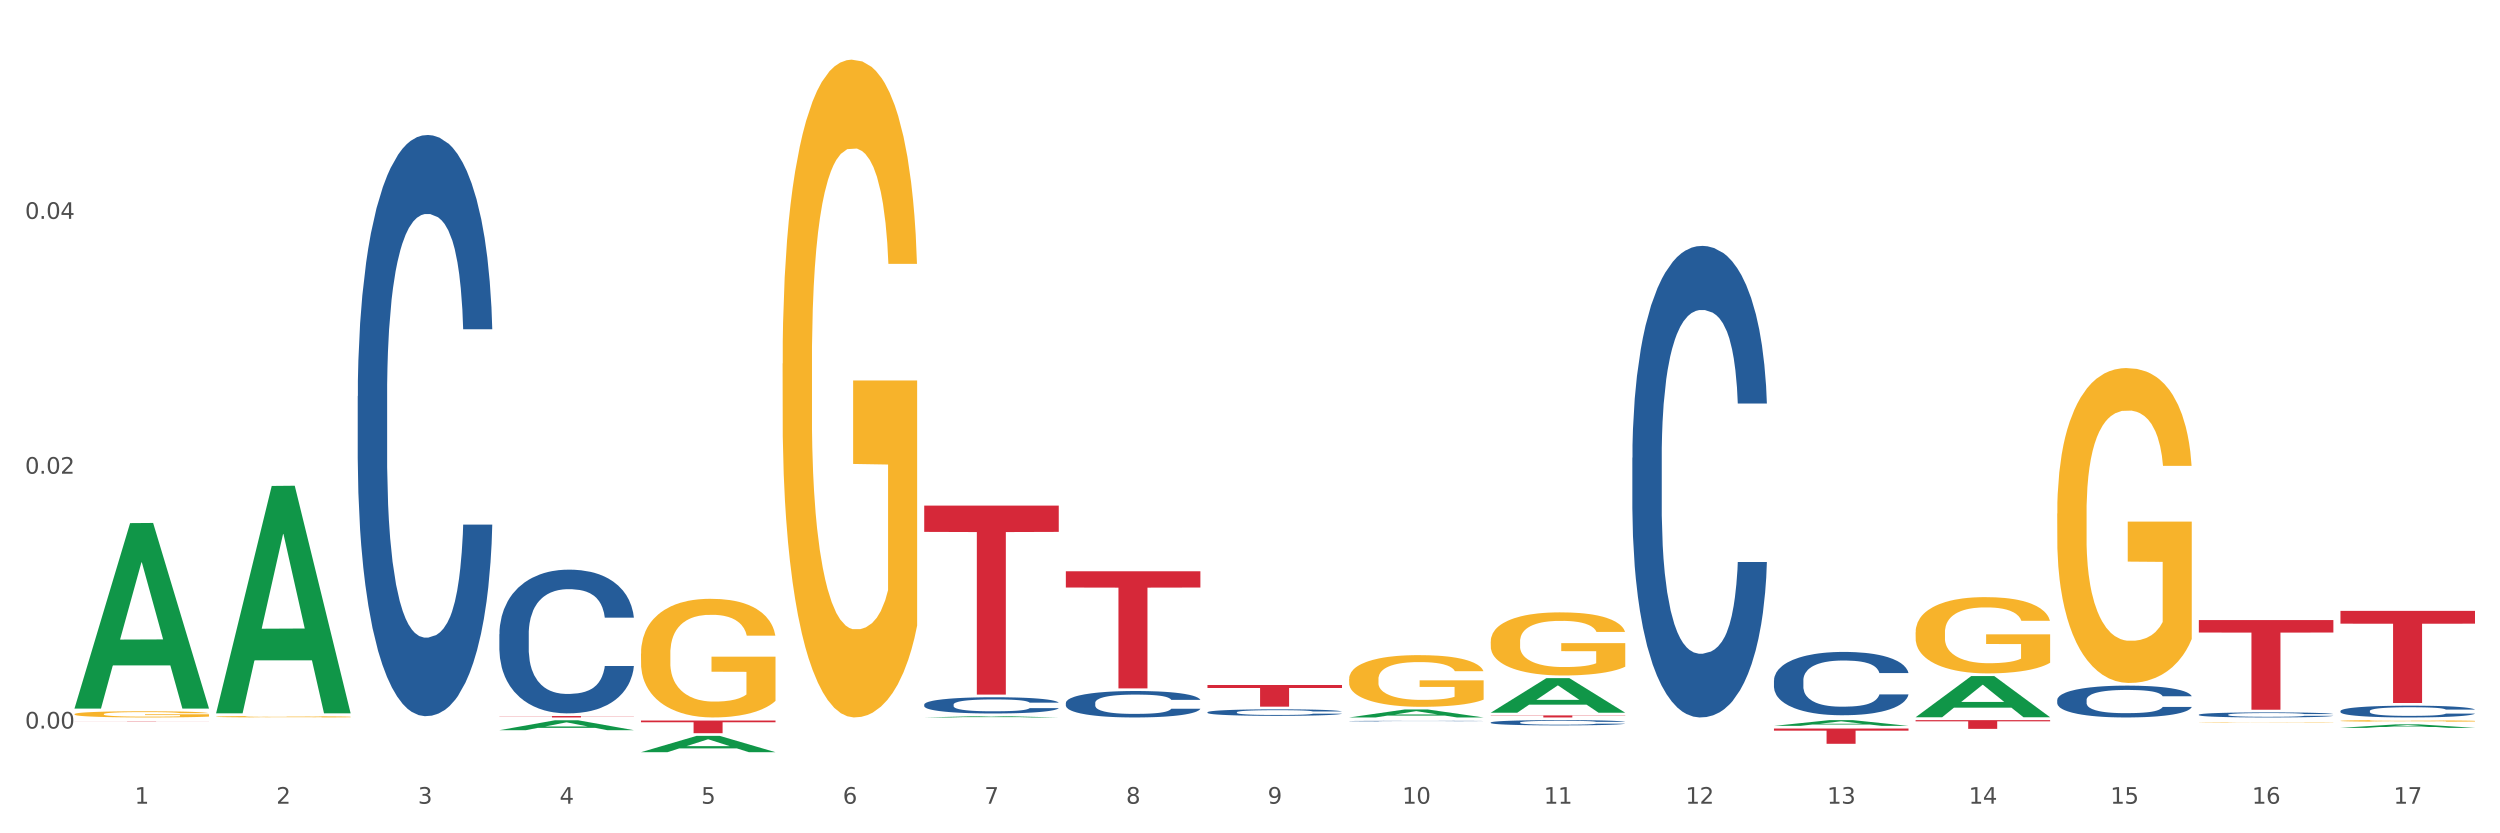
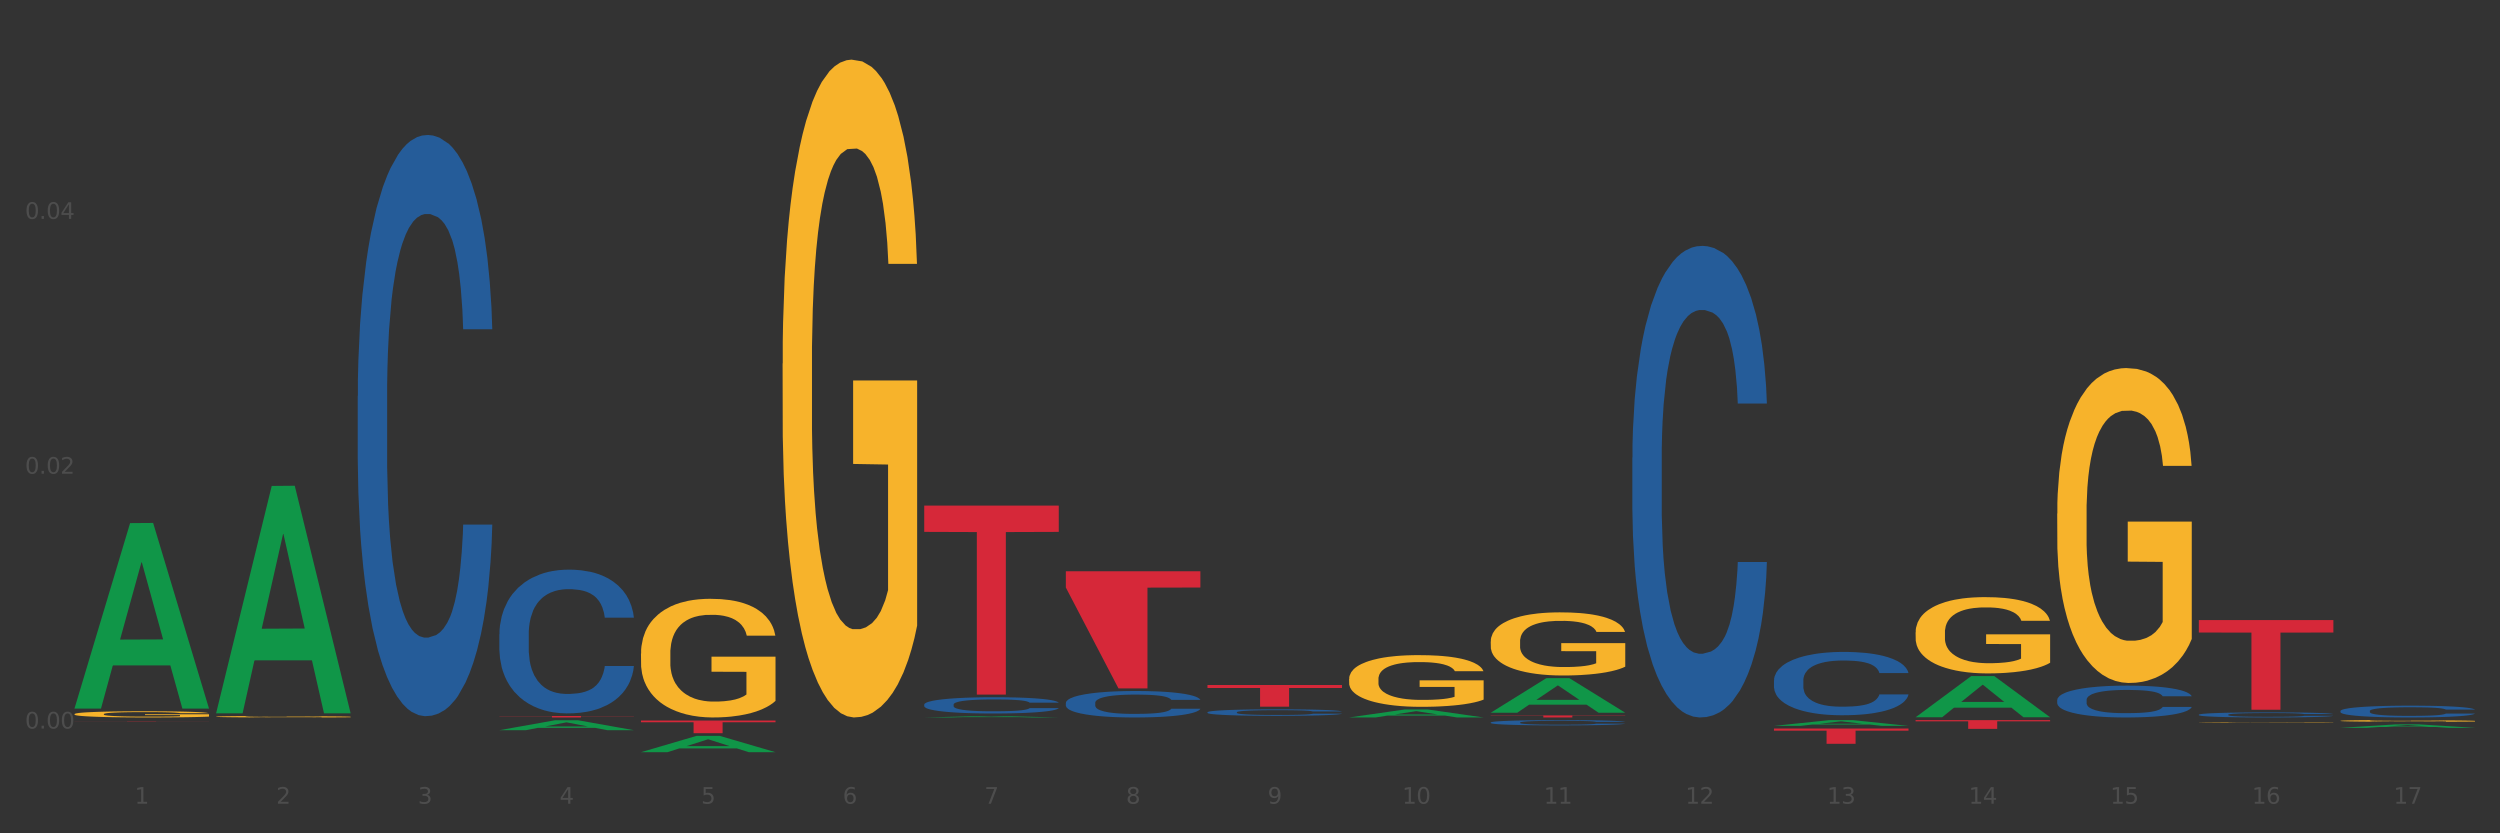
<svg xmlns="http://www.w3.org/2000/svg" xmlns:xlink="http://www.w3.org/1999/xlink" width="1080pt" height="360pt" viewBox="0 0 1080 360" version="1.1">
  <rect x="0" y="0" width="1080" height="360" fill="#333333" stroke="none" />
  <defs>
    <style type="text/css">*{stroke-linejoin: round; stroke-linecap: butt}</style>
  </defs>
  <g id="figure_1">
    <g id="patch_1">
-       <path d="M 0 360  L 1080 360  L 1080 0  L 0 0  z " style="fill: #ffffff; stroke: #ffffff; stroke-linejoin: miter" />
-     </g>
+       </g>
    <g id="axes_1">
      <g id="matplotlib.axis_1">
        <g id="xtick_1">
          <g id="text_1">
            <g style="fill: #4d4d4d" transform="translate(58.182 347.204) scale(0.096 -0.096)">
              <defs>
                <path id="DejaVuSans-31" d="M 794 531  L 1825 531  L 1825 4091  L 703 3866  L 703 4441  L 1819 4666  L 2450 4666  L 2450 531  L 3481 531  L 3481 0  L 794 0  L 794 531  z " transform="scale(0.016)" />
              </defs>
              <use xlink:href="#DejaVuSans-31" />
            </g>
          </g>
        </g>
        <g id="xtick_2">
          <g id="text_2">
            <g style="fill: #4d4d4d" transform="translate(119.364 347.204) scale(0.096 -0.096)">
              <defs>
                <path id="DejaVuSans-32" d="M 1228 531  L 3431 531  L 3431 0  L 469 0  L 469 531  Q 828 903 1448 1529  Q 2069 2156 2228 2338  Q 2531 2678 2651 2914  Q 2772 3150 2772 3378  Q 2772 3750 2511 3984  Q 2250 4219 1831 4219  Q 1534 4219 1204 4116  Q 875 4013 500 3803  L 500 4441  Q 881 4594 1212 4672  Q 1544 4750 1819 4750  Q 2544 4750 2975 4387  Q 3406 4025 3406 3419  Q 3406 3131 3298 2873  Q 3191 2616 2906 2266  Q 2828 2175 2409 1742  Q 1991 1309 1228 531  z " transform="scale(0.016)" />
              </defs>
              <use xlink:href="#DejaVuSans-32" />
            </g>
          </g>
        </g>
        <g id="xtick_3">
          <g id="text_3">
            <g style="fill: #4d4d4d" transform="translate(180.545 347.204) scale(0.096 -0.096)">
              <defs>
                <path id="DejaVuSans-33" d="M 2597 2516  Q 3050 2419 3304 2112  Q 3559 1806 3559 1356  Q 3559 666 3084 287  Q 2609 -91 1734 -91  Q 1441 -91 1130 -33  Q 819 25 488 141  L 488 750  Q 750 597 1062 519  Q 1375 441 1716 441  Q 2309 441 2620 675  Q 2931 909 2931 1356  Q 2931 1769 2642 2001  Q 2353 2234 1838 2234  L 1294 2234  L 1294 2753  L 1863 2753  Q 2328 2753 2575 2939  Q 2822 3125 2822 3475  Q 2822 3834 2567 4026  Q 2313 4219 1838 4219  Q 1578 4219 1281 4162  Q 984 4106 628 3988  L 628 4550  Q 988 4650 1302 4700  Q 1616 4750 1894 4750  Q 2613 4750 3031 4423  Q 3450 4097 3450 3541  Q 3450 3153 3228 2886  Q 3006 2619 2597 2516  z " transform="scale(0.016)" />
              </defs>
              <use xlink:href="#DejaVuSans-33" />
            </g>
          </g>
        </g>
        <g id="xtick_4">
          <g id="text_4">
            <g style="fill: #4d4d4d" transform="translate(241.726 347.204) scale(0.096 -0.096)">
              <defs>
                <path id="DejaVuSans-34" d="M 2419 4116  L 825 1625  L 2419 1625  L 2419 4116  z M 2253 4666  L 3047 4666  L 3047 1625  L 3713 1625  L 3713 1100  L 3047 1100  L 3047 0  L 2419 0  L 2419 1100  L 313 1100  L 313 1709  L 2253 4666  z " transform="scale(0.016)" />
              </defs>
              <use xlink:href="#DejaVuSans-34" />
            </g>
          </g>
        </g>
        <g id="xtick_5">
          <g id="text_5">
            <g style="fill: #4d4d4d" transform="translate(302.908 347.204) scale(0.096 -0.096)">
              <defs>
                <path id="DejaVuSans-35" d="M 691 4666  L 3169 4666  L 3169 4134  L 1269 4134  L 1269 2991  Q 1406 3038 1543 3061  Q 1681 3084 1819 3084  Q 2600 3084 3056 2656  Q 3513 2228 3513 1497  Q 3513 744 3044 326  Q 2575 -91 1722 -91  Q 1428 -91 1123 -41  Q 819 9 494 109  L 494 744  Q 775 591 1075 516  Q 1375 441 1709 441  Q 2250 441 2565 725  Q 2881 1009 2881 1497  Q 2881 1984 2565 2268  Q 2250 2553 1709 2553  Q 1456 2553 1204 2497  Q 953 2441 691 2322  L 691 4666  z " transform="scale(0.016)" />
              </defs>
              <use xlink:href="#DejaVuSans-35" />
            </g>
          </g>
        </g>
        <g id="xtick_6">
          <g id="text_6">
            <g style="fill: #4d4d4d" transform="translate(364.089 347.204) scale(0.096 -0.096)">
              <defs>
                <path id="DejaVuSans-36" d="M 2113 2584  Q 1688 2584 1439 2293  Q 1191 2003 1191 1497  Q 1191 994 1439 701  Q 1688 409 2113 409  Q 2538 409 2786 701  Q 3034 994 3034 1497  Q 3034 2003 2786 2293  Q 2538 2584 2113 2584  z M 3366 4563  L 3366 3988  Q 3128 4100 2886 4159  Q 2644 4219 2406 4219  Q 1781 4219 1451 3797  Q 1122 3375 1075 2522  Q 1259 2794 1537 2939  Q 1816 3084 2150 3084  Q 2853 3084 3261 2657  Q 3669 2231 3669 1497  Q 3669 778 3244 343  Q 2819 -91 2113 -91  Q 1303 -91 875 529  Q 447 1150 447 2328  Q 447 3434 972 4092  Q 1497 4750 2381 4750  Q 2619 4750 2861 4703  Q 3103 4656 3366 4563  z " transform="scale(0.016)" />
              </defs>
              <use xlink:href="#DejaVuSans-36" />
            </g>
          </g>
        </g>
        <g id="xtick_7">
          <g id="text_7">
            <g style="fill: #4d4d4d" transform="translate(425.271 347.204) scale(0.096 -0.096)">
              <defs>
                <path id="DejaVuSans-37" d="M 525 4666  L 3525 4666  L 3525 4397  L 1831 0  L 1172 0  L 2766 4134  L 525 4134  L 525 4666  z " transform="scale(0.016)" />
              </defs>
              <use xlink:href="#DejaVuSans-37" />
            </g>
          </g>
        </g>
        <g id="xtick_8">
          <g id="text_8">
            <g style="fill: #4d4d4d" transform="translate(486.452 347.204) scale(0.096 -0.096)">
              <defs>
                <path id="DejaVuSans-38" d="M 2034 2216  Q 1584 2216 1326 1975  Q 1069 1734 1069 1313  Q 1069 891 1326 650  Q 1584 409 2034 409  Q 2484 409 2743 651  Q 3003 894 3003 1313  Q 3003 1734 2745 1975  Q 2488 2216 2034 2216  z M 1403 2484  Q 997 2584 770 2862  Q 544 3141 544 3541  Q 544 4100 942 4425  Q 1341 4750 2034 4750  Q 2731 4750 3128 4425  Q 3525 4100 3525 3541  Q 3525 3141 3298 2862  Q 3072 2584 2669 2484  Q 3125 2378 3379 2068  Q 3634 1759 3634 1313  Q 3634 634 3220 271  Q 2806 -91 2034 -91  Q 1263 -91 848 271  Q 434 634 434 1313  Q 434 1759 690 2068  Q 947 2378 1403 2484  z M 1172 3481  Q 1172 3119 1398 2916  Q 1625 2713 2034 2713  Q 2441 2713 2670 2916  Q 2900 3119 2900 3481  Q 2900 3844 2670 4047  Q 2441 4250 2034 4250  Q 1625 4250 1398 4047  Q 1172 3844 1172 3481  z " transform="scale(0.016)" />
              </defs>
              <use xlink:href="#DejaVuSans-38" />
            </g>
          </g>
        </g>
        <g id="xtick_9">
          <g id="text_9">
            <g style="fill: #4d4d4d" transform="translate(547.634 347.204) scale(0.096 -0.096)">
              <defs>
                <path id="DejaVuSans-39" d="M 703 97  L 703 672  Q 941 559 1184 500  Q 1428 441 1663 441  Q 2288 441 2617 861  Q 2947 1281 2994 2138  Q 2813 1869 2534 1725  Q 2256 1581 1919 1581  Q 1219 1581 811 2004  Q 403 2428 403 3163  Q 403 3881 828 4315  Q 1253 4750 1959 4750  Q 2769 4750 3195 4129  Q 3622 3509 3622 2328  Q 3622 1225 3098 567  Q 2575 -91 1691 -91  Q 1453 -91 1209 -44  Q 966 3 703 97  z M 1959 2075  Q 2384 2075 2632 2365  Q 2881 2656 2881 3163  Q 2881 3666 2632 3958  Q 2384 4250 1959 4250  Q 1534 4250 1286 3958  Q 1038 3666 1038 3163  Q 1038 2656 1286 2365  Q 1534 2075 1959 2075  z " transform="scale(0.016)" />
              </defs>
              <use xlink:href="#DejaVuSans-39" />
            </g>
          </g>
        </g>
        <g id="xtick_10">
          <g id="text_10">
            <g style="fill: #4d4d4d" transform="translate(605.761 347.204) scale(0.096 -0.096)">
              <defs>
                <path id="DejaVuSans-30" d="M 2034 4250  Q 1547 4250 1301 3770  Q 1056 3291 1056 2328  Q 1056 1369 1301 889  Q 1547 409 2034 409  Q 2525 409 2770 889  Q 3016 1369 3016 2328  Q 3016 3291 2770 3770  Q 2525 4250 2034 4250  z M 2034 4750  Q 2819 4750 3233 4129  Q 3647 3509 3647 2328  Q 3647 1150 3233 529  Q 2819 -91 2034 -91  Q 1250 -91 836 529  Q 422 1150 422 2328  Q 422 3509 836 4129  Q 1250 4750 2034 4750  z " transform="scale(0.016)" />
              </defs>
              <use xlink:href="#DejaVuSans-31" />
              <use xlink:href="#DejaVuSans-30" transform="translate(63.623 0)" />
            </g>
          </g>
        </g>
        <g id="xtick_11">
          <g id="text_11">
            <g style="fill: #4d4d4d" transform="translate(666.942 347.204) scale(0.096 -0.096)">
              <use xlink:href="#DejaVuSans-31" />
              <use xlink:href="#DejaVuSans-31" transform="translate(63.623 0)" />
            </g>
          </g>
        </g>
        <g id="xtick_12">
          <g id="text_12">
            <g style="fill: #4d4d4d" transform="translate(728.124 347.204) scale(0.096 -0.096)">
              <use xlink:href="#DejaVuSans-31" />
              <use xlink:href="#DejaVuSans-32" transform="translate(63.623 0)" />
            </g>
          </g>
        </g>
        <g id="xtick_13">
          <g id="text_13">
            <g style="fill: #4d4d4d" transform="translate(789.305 347.204) scale(0.096 -0.096)">
              <use xlink:href="#DejaVuSans-31" />
              <use xlink:href="#DejaVuSans-33" transform="translate(63.623 0)" />
            </g>
          </g>
        </g>
        <g id="xtick_14">
          <g id="text_14">
            <g style="fill: #4d4d4d" transform="translate(850.487 347.204) scale(0.096 -0.096)">
              <use xlink:href="#DejaVuSans-31" />
              <use xlink:href="#DejaVuSans-34" transform="translate(63.623 0)" />
            </g>
          </g>
        </g>
        <g id="xtick_15">
          <g id="text_15">
            <g style="fill: #4d4d4d" transform="translate(911.668 347.204) scale(0.096 -0.096)">
              <use xlink:href="#DejaVuSans-31" />
              <use xlink:href="#DejaVuSans-35" transform="translate(63.623 0)" />
            </g>
          </g>
        </g>
        <g id="xtick_16">
          <g id="text_16">
            <g style="fill: #4d4d4d" transform="translate(972.849 347.204) scale(0.096 -0.096)">
              <use xlink:href="#DejaVuSans-31" />
              <use xlink:href="#DejaVuSans-36" transform="translate(63.623 0)" />
            </g>
          </g>
        </g>
        <g id="xtick_17">
          <g id="text_17">
            <g style="fill: #4d4d4d" transform="translate(1034.031 347.204) scale(0.096 -0.096)">
              <use xlink:href="#DejaVuSans-31" />
              <use xlink:href="#DejaVuSans-37" transform="translate(63.623 0)" />
            </g>
          </g>
        </g>
        <g id="xtick_18" />
        <g id="xtick_19" />
        <g id="xtick_20" />
        <g id="xtick_21" />
        <g id="xtick_22" />
        <g id="xtick_23" />
        <g id="xtick_24" />
        <g id="xtick_25" />
        <g id="xtick_26" />
        <g id="xtick_27" />
        <g id="xtick_28" />
        <g id="xtick_29" />
        <g id="xtick_30" />
        <g id="xtick_31" />
        <g id="xtick_32" />
        <g id="xtick_33" />
      </g>
      <g id="matplotlib.axis_2">
        <g id="ytick_1">
          <g id="text_18">
            <g style="fill: #4d4d4d" transform="translate(10.8 314.732) scale(0.096 -0.096)">
              <defs>
                <path id="DejaVuSans-2e" d="M 684 794  L 1344 794  L 1344 0  L 684 0  L 684 794  z " transform="scale(0.016)" />
              </defs>
              <use xlink:href="#DejaVuSans-30" />
              <use xlink:href="#DejaVuSans-2e" transform="translate(63.623 0)" />
              <use xlink:href="#DejaVuSans-30" transform="translate(95.41 0)" />
              <use xlink:href="#DejaVuSans-30" transform="translate(159.033 0)" />
            </g>
          </g>
        </g>
        <g id="ytick_2">
          <g id="text_19">
            <g style="fill: #4d4d4d" transform="translate(10.8 204.641) scale(0.096 -0.096)">
              <use xlink:href="#DejaVuSans-30" />
              <use xlink:href="#DejaVuSans-2e" transform="translate(63.623 0)" />
              <use xlink:href="#DejaVuSans-30" transform="translate(95.41 0)" />
              <use xlink:href="#DejaVuSans-32" transform="translate(159.033 0)" />
            </g>
          </g>
        </g>
        <g id="ytick_3">
          <g id="text_20">
            <g style="fill: #4d4d4d" transform="translate(10.8 94.549) scale(0.096 -0.096)">
              <use xlink:href="#DejaVuSans-30" />
              <use xlink:href="#DejaVuSans-2e" transform="translate(63.623 0)" />
              <use xlink:href="#DejaVuSans-30" transform="translate(95.41 0)" />
              <use xlink:href="#DejaVuSans-34" transform="translate(159.033 0)" />
            </g>
          </g>
        </g>
        <g id="ytick_4" />
        <g id="ytick_5" />
        <g id="ytick_6" />
      </g>
      <g id="PolyCollection_1">
        <path d="M 32.175 305.976  L 32.235 305.9  L 56.203 225.985  L 66.15 225.91  L 90.297 306.126  L 78.793 306.126  L 73.58 287.447  L 48.833 287.447  L 48.653 287.748  L 43.62 306.126  L 32.175 306.126  L 32.175 305.976  L 51.949 276.299  L 70.464 276.224  L 61.296 243.008  L 61.176 242.857  L 61.056 243.083  L 51.889 276.224  L 51.949 276.299  L 32.175 305.976  z " clip-path="url(#p2a8b74272e)" style="fill: #109648" />
        <path d="M 827.533 311.085  L 885.656 311.085  L 885.656 311.609  L 862.792 311.613  L 862.792 314.859  L 850.259 314.859  L 850.259 311.613  L 827.533 311.609  L 827.533 311.089  L 827.533 311.085  z " clip-path="url(#p2a8b74272e)" style="fill: #d62839" />
        <path d="M 766.352 314.724  L 824.474 314.724  L 824.474 315.639  L 801.611 315.646  L 801.611 321.31  L 789.078 321.31  L 789.078 315.646  L 766.352 315.639  L 766.352 314.73  L 766.352 314.724  z " clip-path="url(#p2a8b74272e)" style="fill: #d62839" />
        <path d="M 643.989 309.053  L 702.112 309.053  L 702.112 309.177  L 679.248 309.178  L 679.248 309.944  L 666.715 309.944  L 666.715 309.178  L 643.989 309.177  L 643.989 309.054  L 643.989 309.053  z " clip-path="url(#p2a8b74272e)" style="fill: #d62839" />
        <path d="M 521.626 295.92  L 579.749 295.92  L 579.749 297.221  L 556.885 297.229  L 556.885 305.279  L 544.352 305.279  L 544.352 297.229  L 521.626 297.221  L 521.626 295.929  L 521.626 295.92  z " clip-path="url(#p2a8b74272e)" style="fill: #d62839" />
-         <path d="M 460.445 246.782  L 518.567 246.782  L 518.567 253.812  L 495.704 253.86  L 495.704 297.374  L 483.17 297.374  L 483.17 253.86  L 460.445 253.812  L 460.445 246.829  L 460.445 246.782  z " clip-path="url(#p2a8b74272e)" style="fill: #d62839" />
+         <path d="M 460.445 246.782  L 518.567 246.782  L 518.567 253.812  L 495.704 253.86  L 495.704 297.374  L 483.17 297.374  L 460.445 253.812  L 460.445 246.829  L 460.445 246.782  z " clip-path="url(#p2a8b74272e)" style="fill: #d62839" />
        <path d="M 399.263 218.43  L 457.386 218.43  L 457.386 229.774  L 434.523 229.851  L 434.523 300.066  L 421.989 300.066  L 421.989 229.851  L 399.263 229.774  L 399.263 218.506  L 399.263 218.43  z " clip-path="url(#p2a8b74272e)" style="fill: #d62839" />
        <path d="M 276.901 311.258  L 335.023 311.258  L 335.023 312.02  L 312.16 312.026  L 312.16 316.742  L 299.626 316.742  L 299.626 312.026  L 276.901 312.02  L 276.901 311.263  L 276.901 311.258  z " clip-path="url(#p2a8b74272e)" style="fill: #d62839" />
        <path d="M 215.719 309.322  L 273.842 309.322  L 273.842 309.409  L 250.978 309.409  L 250.978 309.944  L 238.445 309.944  L 238.445 309.409  L 215.719 309.409  L 215.719 309.323  L 215.719 309.322  z " clip-path="url(#p2a8b74272e)" style="fill: #d62839" />
        <path d="M 32.175 311.733  L 90.297 311.733  L 90.297 311.75  L 67.434 311.75  L 67.434 311.855  L 54.901 311.855  L 54.901 311.75  L 32.175 311.75  L 32.175 311.733  L 32.175 311.733  z " clip-path="url(#p2a8b74272e)" style="fill: #d62839" />
        <path d="M 154.538 171.126  L 154.607 170.897  L 154.607 164.477  L 154.813 155.763  L 155.568 139.712  L 156.53 127.559  L 158.179 113.343  L 159.072 107.381  L 160.24 100.731  L 162.645 89.954  L 165.393 80.782  L 167.317 75.738  L 168.759 72.528  L 171.988 66.795  L 173.843 64.273  L 175.767 62.209  L 177.416 60.833  L 180.164 59.228  L 182.362 58.54  L 184.904 58.311  L 187.034 58.54  L 189.851 59.457  L 193.973 62.209  L 195.553 63.814  L 197.683 66.566  L 199.882 70.235  L 201.668 73.903  L 203.729 79.177  L 205.859 86.056  L 207.92 94.77  L 209.362 102.795  L 210.53 111.279  L 211.561 121.598  L 212.317 132.833  L 212.66 142.235  L 200.088 142.235  L 199.744 133.75  L 199.057 124.578  L 198.37 118.387  L 197.614 113.343  L 196.446 107.61  L 195.416 103.942  L 193.698 99.585  L 192.118 96.833  L 190.813 95.228  L 189.233 93.852  L 185.866 92.477  L 183.462 92.477  L 181.95 92.935  L 180.095 94.082  L 178.515 95.687  L 176.66 98.438  L 175.217 101.419  L 173.775 105.317  L 172.95 108.069  L 171.713 113.113  L 170.889 117.241  L 169.79 124.349  L 169.171 129.394  L 168.072 142.464  L 167.591 152.094  L 167.385 158.744  L 167.248 166.082  L 167.248 201.852  L 167.66 217.903  L 168.004 224.782  L 168.553 232.578  L 169.584 242.668  L 171.095 252.527  L 172.675 259.636  L 173.981 263.992  L 175.217 267.203  L 176.454 269.725  L 177.965 272.018  L 179.202 273.394  L 181.057 274.77  L 183.255 275.457  L 184.973 275.457  L 188.477 274.311  L 190.057 273.164  L 191.568 271.559  L 193.217 269.037  L 194.523 266.285  L 195.278 264.222  L 196.515 259.865  L 197.477 255.279  L 198.301 250.005  L 198.851 245.419  L 199.469 238.54  L 199.95 230.744  L 200.088 226.617  L 212.66 226.617  L 212.385 234.871  L 211.904 242.897  L 210.943 253.674  L 210.187 259.865  L 209.019 267.432  L 207.782 273.852  L 206.065 280.961  L 204.485 286.234  L 202.836 290.82  L 201.049 294.948  L 197.82 300.68  L 196.652 302.285  L 194.179 305.037  L 192.256 306.642  L 189.439 308.247  L 186.553 309.164  L 183.53 309.394  L 180.851 308.935  L 177.897 307.559  L 176.042 306.184  L 173.981 304.12  L 171.576 300.91  L 169.309 297.012  L 167.179 292.426  L 165.187 287.152  L 163.332 281.19  L 160.927 271.33  L 159.141 261.699  L 157.836 252.757  L 156.942 245.19  L 156.049 235.559  L 155.568 228.91  L 154.813 212.859  L 154.538 197.954  L 154.538 171.126  z " clip-path="url(#p2a8b74272e)" style="fill: #255c99" />
        <path d="M 215.719 273.984  L 215.788 273.928  L 215.788 272.34  L 215.994 270.185  L 216.75 266.215  L 217.712 263.209  L 219.36 259.693  L 220.254 258.219  L 221.422 256.574  L 223.826 253.909  L 226.574 251.64  L 228.498 250.393  L 229.941 249.599  L 233.17 248.181  L 235.025 247.557  L 236.948 247.047  L 238.597 246.707  L 241.345 246.31  L 243.544 246.14  L 246.086 246.083  L 248.216 246.14  L 251.032 246.366  L 255.155 247.047  L 256.735 247.444  L 258.864 248.124  L 261.063 249.032  L 262.849 249.939  L 264.91 251.243  L 267.04 252.945  L 269.101 255.1  L 270.544 257.085  L 271.712 259.183  L 272.742 261.735  L 273.498 264.514  L 273.842 266.839  L 261.269 266.839  L 260.926 264.741  L 260.238 262.472  L 259.551 260.941  L 258.796 259.693  L 257.628 258.276  L 256.597 257.368  L 254.88 256.291  L 253.3 255.61  L 251.994 255.213  L 250.414 254.873  L 247.048 254.533  L 244.643 254.533  L 243.132 254.646  L 241.277 254.93  L 239.696 255.327  L 237.841 256.007  L 236.399 256.744  L 234.956 257.708  L 234.132 258.389  L 232.895 259.637  L 232.07 260.657  L 230.971 262.415  L 230.353 263.663  L 229.254 266.896  L 228.773 269.277  L 228.567 270.922  L 228.429 272.737  L 228.429 281.584  L 228.841 285.553  L 229.185 287.255  L 229.735 289.183  L 230.765 291.678  L 232.277 294.117  L 233.857 295.875  L 235.162 296.952  L 236.399 297.746  L 237.635 298.37  L 239.147 298.937  L 240.383 299.277  L 242.238 299.618  L 244.437 299.788  L 246.154 299.788  L 249.658 299.504  L 251.238 299.221  L 252.75 298.824  L 254.399 298.2  L 255.704 297.519  L 256.46 297.009  L 257.696 295.931  L 258.658 294.797  L 259.483 293.493  L 260.032 292.359  L 260.651 290.657  L 261.132 288.729  L 261.269 287.708  L 273.842 287.708  L 273.567 289.75  L 273.086 291.735  L 272.124 294.4  L 271.368 295.931  L 270.2 297.803  L 268.964 299.391  L 267.246 301.149  L 265.666 302.453  L 264.017 303.587  L 262.231 304.608  L 259.002 306.026  L 257.834 306.423  L 255.361 307.103  L 253.437 307.5  L 250.62 307.897  L 247.735 308.124  L 244.712 308.181  L 242.032 308.067  L 239.078 307.727  L 237.223 307.387  L 235.162 306.877  L 232.757 306.083  L 230.49 305.119  L 228.361 303.984  L 226.368 302.68  L 224.513 301.206  L 222.109 298.767  L 220.322 296.385  L 219.017 294.173  L 218.124 292.302  L 217.231 289.92  L 216.75 288.275  L 215.994 284.306  L 215.719 280.62  L 215.719 273.984  z " clip-path="url(#p2a8b74272e)" style="fill: #255c99" />
        <path d="M 399.263 304.36  L 399.332 304.354  L 399.332 304.174  L 399.538 303.931  L 400.294 303.482  L 401.256 303.142  L 402.905 302.745  L 403.798 302.578  L 404.966 302.393  L 407.37 302.091  L 410.118 301.835  L 412.042 301.694  L 413.485 301.604  L 416.714 301.444  L 418.569 301.374  L 420.493 301.316  L 422.141 301.277  L 424.89 301.233  L 427.088 301.213  L 429.63 301.207  L 431.76 301.213  L 434.577 301.239  L 438.699 301.316  L 440.279 301.361  L 442.409 301.438  L 444.607 301.54  L 446.393 301.643  L 448.455 301.79  L 450.584 301.982  L 452.645 302.226  L 454.088 302.45  L 455.256 302.687  L 456.287 302.976  L 457.042 303.29  L 457.386 303.552  L 444.813 303.552  L 444.47 303.315  L 443.783 303.059  L 443.096 302.886  L 442.34 302.745  L 441.172 302.585  L 440.142 302.482  L 438.424 302.361  L 436.844 302.284  L 435.538 302.239  L 433.958 302.2  L 430.592 302.162  L 428.187 302.162  L 426.676 302.175  L 424.821 302.207  L 423.241 302.252  L 421.386 302.328  L 419.943 302.412  L 418.5 302.521  L 417.676 302.598  L 416.439 302.739  L 415.615 302.854  L 414.515 303.053  L 413.897 303.194  L 412.798 303.559  L 412.317 303.828  L 412.111 304.014  L 411.973 304.219  L 411.973 305.219  L 412.386 305.667  L 412.729 305.86  L 413.279 306.077  L 414.309 306.359  L 415.821 306.635  L 417.401 306.834  L 418.706 306.955  L 419.943 307.045  L 421.18 307.116  L 422.691 307.18  L 423.928 307.218  L 425.783 307.257  L 427.981 307.276  L 429.699 307.276  L 433.203 307.244  L 434.783 307.212  L 436.294 307.167  L 437.943 307.096  L 439.248 307.019  L 440.004 306.962  L 441.241 306.84  L 442.203 306.712  L 443.027 306.564  L 443.577 306.436  L 444.195 306.244  L 444.676 306.026  L 444.813 305.911  L 457.386 305.911  L 457.111 306.142  L 456.63 306.366  L 455.668 306.667  L 454.913 306.84  L 453.745 307.052  L 452.508 307.231  L 450.79 307.43  L 449.21 307.577  L 447.561 307.705  L 445.775 307.821  L 442.546 307.981  L 441.378 308.026  L 438.905 308.103  L 436.981 308.147  L 434.164 308.192  L 431.279 308.218  L 428.256 308.224  L 425.577 308.211  L 422.622 308.173  L 420.767 308.135  L 418.706 308.077  L 416.302 307.987  L 414.035 307.878  L 411.905 307.75  L 409.912 307.603  L 408.057 307.436  L 405.653 307.16  L 403.867 306.891  L 402.561 306.641  L 401.668 306.43  L 400.775 306.161  L 400.294 305.975  L 399.538 305.526  L 399.263 305.11  L 399.263 304.36  z " clip-path="url(#p2a8b74272e)" style="fill: #255c99" />
        <path d="M 32.175 308.504  L 32.244 308.502  L 32.244 308.414  L 32.381 308.338  L 33.067 308.155  L 34.096 308.003  L 34.851 307.923  L 35.606 307.857  L 36.498 307.791  L 37.596 307.722  L 39.586 307.622  L 40.821 307.571  L 42.331 307.517  L 45.076 307.439  L 47.066 307.395  L 49.124 307.358  L 52.487 307.314  L 54.683 307.294  L 57.016 307.28  L 59.829 307.27  L 61.957 307.268  L 66.623 307.275  L 70.603 307.297  L 72.524 307.314  L 74.995 307.343  L 76.299 307.363  L 78.426 307.402  L 80.622 307.453  L 82.131 307.497  L 84.396 307.58  L 86.111 307.664  L 87.69 307.766  L 88.513 307.837  L 89.131 307.903  L 89.68 307.979  L 90.229 308.099  L 77.877 308.099  L 77.397 308.013  L 76.642 307.932  L 75.544 307.854  L 74.583 307.805  L 72.936 307.744  L 71.426 307.705  L 69.848 307.676  L 67.927 307.651  L 66.417 307.639  L 64.29 307.629  L 60.104 307.632  L 57.29 307.651  L 55.369 307.676  L 54.134 307.698  L 53.036 307.722  L 51.801 307.756  L 50.36 307.808  L 49.33 307.854  L 48.301 307.913  L 47.478 307.971  L 46.723 308.04  L 46.105 308.113  L 45.625 308.189  L 45.213 308.282  L 44.87 308.436  L 44.87 308.771  L 45.007 308.846  L 45.35 308.947  L 45.762 309.022  L 46.448 309.113  L 47.066 309.174  L 48.232 309.262  L 49.536 309.335  L 50.566 309.382  L 51.595 309.421  L 53.379 309.474  L 55.369 309.518  L 57.085 309.545  L 59.418 309.57  L 60.996 309.58  L 62.368 309.584  L 65.731 309.584  L 68.133 309.577  L 70.809 309.56  L 72.868 309.538  L 74.583 309.511  L 76.504 309.467  L 77.74 309.426  L 77.74 308.915  L 62.643 308.912  L 62.643 308.573  L 90.297 308.573  L 90.297 309.57  L 89.131 309.621  L 87.827 309.668  L 86.455 309.709  L 84.396 309.76  L 81.926 309.809  L 79.73 309.844  L 77.397 309.873  L 74.652 309.9  L 71.083 309.924  L 68.887 309.934  L 66.143 309.941  L 62.917 309.944  L 60.104 309.939  L 57.359 309.927  L 54.477 309.905  L 51.663 309.873  L 49.536 309.841  L 47.409 309.802  L 45.144 309.751  L 43.36 309.702  L 41.988 309.658  L 40.478 309.602  L 38.831 309.528  L 37.596 309.462  L 36.498 309.394  L 35.332 309.306  L 34.508 309.23  L 33.685 309.135  L 33.204 309.064  L 32.655 308.954  L 32.244 308.8  L 32.175 308.504  z " clip-path="url(#p2a8b74272e)" style="fill: #f7b32b" />
        <path d="M 521.626 307.689  L 521.695 307.686  L 521.695 307.614  L 521.901 307.516  L 522.657 307.335  L 523.619 307.199  L 525.268 307.039  L 526.161 306.972  L 527.329 306.897  L 529.733 306.776  L 532.481 306.673  L 534.405 306.616  L 535.848 306.58  L 539.077 306.515  L 540.932 306.487  L 542.855 306.464  L 544.504 306.448  L 547.252 306.43  L 549.451 306.422  L 551.993 306.42  L 554.123 306.422  L 556.939 306.433  L 561.062 306.464  L 562.642 306.482  L 564.772 306.513  L 566.97 306.554  L 568.756 306.595  L 570.817 306.655  L 572.947 306.732  L 575.008 306.83  L 576.451 306.92  L 577.619 307.016  L 578.649 307.132  L 579.405 307.258  L 579.749 307.364  L 567.176 307.364  L 566.833 307.268  L 566.146 307.165  L 565.459 307.096  L 564.703 307.039  L 563.535 306.974  L 562.504 306.933  L 560.787 306.884  L 559.207 306.853  L 557.901 306.835  L 556.321 306.82  L 552.955 306.804  L 550.55 306.804  L 549.039 306.809  L 547.184 306.822  L 545.604 306.84  L 543.749 306.871  L 542.306 306.905  L 540.863 306.949  L 540.039 306.979  L 538.802 307.036  L 537.978 307.083  L 536.878 307.163  L 536.26 307.219  L 535.161 307.366  L 534.68 307.475  L 534.474 307.549  L 534.336 307.632  L 534.336 308.034  L 534.749 308.215  L 535.092 308.292  L 535.642 308.38  L 536.672 308.493  L 538.184 308.604  L 539.764 308.684  L 541.069 308.733  L 542.306 308.769  L 543.542 308.798  L 545.054 308.823  L 546.291 308.839  L 548.146 308.854  L 550.344 308.862  L 552.062 308.862  L 555.565 308.849  L 557.146 308.836  L 558.657 308.818  L 560.306 308.79  L 561.611 308.759  L 562.367 308.736  L 563.604 308.687  L 564.565 308.635  L 565.39 308.576  L 565.939 308.524  L 566.558 308.447  L 567.039 308.359  L 567.176 308.313  L 579.749 308.313  L 579.474 308.406  L 578.993 308.496  L 578.031 308.617  L 577.275 308.687  L 576.107 308.772  L 574.871 308.844  L 573.153 308.924  L 571.573 308.983  L 569.924 309.035  L 568.138 309.081  L 564.909 309.146  L 563.741 309.164  L 561.268 309.195  L 559.344 309.213  L 556.527 309.231  L 553.642 309.241  L 550.619 309.244  L 547.939 309.238  L 544.985 309.223  L 543.13 309.208  L 541.069 309.184  L 538.665 309.148  L 536.397 309.104  L 534.268 309.053  L 532.275 308.993  L 530.42 308.926  L 528.016 308.816  L 526.229 308.707  L 524.924 308.607  L 524.031 308.522  L 523.138 308.413  L 522.657 308.338  L 521.901 308.158  L 521.626 307.99  L 521.626 307.689  z " clip-path="url(#p2a8b74272e)" style="fill: #255c99" />
        <path d="M 949.896 267.869  L 1008.019 267.869  L 1008.019 273.253  L 985.155 273.289  L 985.155 306.608  L 972.622 306.608  L 972.622 273.289  L 949.896 273.253  L 949.896 267.906  L 949.896 267.869  z " clip-path="url(#p2a8b74272e)" style="fill: #d62839" />
-         <path d="M 582.808 311.506  L 582.876 311.506  L 582.876 311.499  L 583.083 311.49  L 583.838 311.473  L 584.8 311.46  L 586.449 311.445  L 587.342 311.438  L 588.51 311.431  L 590.915 311.42  L 593.663 311.41  L 595.586 311.405  L 597.029 311.401  L 600.258 311.395  L 602.113 311.393  L 604.037 311.39  L 605.686 311.389  L 608.434 311.387  L 610.632 311.386  L 613.174 311.386  L 615.304 311.386  L 618.121 311.387  L 622.243 311.39  L 623.823 311.392  L 625.953 311.395  L 628.151 311.399  L 629.938 311.403  L 631.999 311.408  L 634.129 311.416  L 636.19 311.425  L 637.632 311.434  L 638.8 311.443  L 639.831 311.454  L 640.587 311.465  L 640.93 311.476  L 628.358 311.476  L 628.014 311.466  L 627.327 311.457  L 626.64 311.45  L 625.884 311.445  L 624.716 311.439  L 623.686 311.435  L 621.968 311.43  L 620.388 311.427  L 619.083 311.425  L 617.503 311.424  L 614.136 311.423  L 611.732 311.423  L 610.22 311.423  L 608.365 311.424  L 606.785 311.426  L 604.93 311.429  L 603.487 311.432  L 602.044 311.436  L 601.22 311.439  L 599.983 311.445  L 599.159 311.449  L 598.06 311.456  L 597.441 311.462  L 596.342 311.476  L 595.861 311.486  L 595.655 311.493  L 595.518 311.501  L 595.518 311.539  L 595.93 311.556  L 596.273 311.563  L 596.823 311.572  L 597.854 311.582  L 599.365 311.593  L 600.945 311.6  L 602.251 311.605  L 603.487 311.608  L 604.724 311.611  L 606.235 311.614  L 607.472 311.615  L 609.327 311.617  L 611.525 311.617  L 613.243 311.617  L 616.747 311.616  L 618.327 311.615  L 619.838 311.613  L 621.487 311.61  L 622.793 311.608  L 623.548 311.605  L 624.785 311.601  L 625.747 311.596  L 626.571 311.59  L 627.121 311.585  L 627.739 311.578  L 628.22 311.57  L 628.358 311.565  L 640.93 311.565  L 640.655 311.574  L 640.174 311.583  L 639.213 311.594  L 638.457 311.601  L 637.289 311.609  L 636.052 311.616  L 634.335 311.623  L 632.754 311.629  L 631.106 311.634  L 629.319 311.638  L 626.09 311.644  L 624.922 311.646  L 622.449 311.649  L 620.525 311.65  L 617.709 311.652  L 614.823 311.653  L 611.8 311.653  L 609.121 311.653  L 606.167 311.651  L 604.312 311.65  L 602.251 311.648  L 599.846 311.644  L 597.579 311.64  L 595.449 311.635  L 593.457 311.63  L 591.602 311.623  L 589.197 311.613  L 587.411 311.603  L 586.105 311.593  L 585.212 311.585  L 584.319 311.575  L 583.838 311.568  L 583.083 311.551  L 582.808 311.535  L 582.808 311.506  z " clip-path="url(#p2a8b74272e)" style="fill: #255c99" />
        <path d="M 705.171 197.756  L 705.239 197.57  L 705.239 192.361  L 705.445 185.291  L 706.201 172.267  L 707.163 162.407  L 708.812 150.872  L 709.705 146.034  L 710.873 140.639  L 713.277 131.895  L 716.026 124.453  L 717.949 120.36  L 719.392 117.755  L 722.621 113.104  L 724.476 111.057  L 726.4 109.383  L 728.049 108.266  L 730.797 106.964  L 732.995 106.406  L 735.537 106.22  L 737.667 106.406  L 740.484 107.15  L 744.606 109.383  L 746.186 110.685  L 748.316 112.918  L 750.514 115.894  L 752.301 118.871  L 754.362 123.15  L 756.491 128.732  L 758.552 135.802  L 759.995 142.313  L 761.163 149.197  L 762.194 157.569  L 762.949 166.686  L 763.293 174.314  L 750.72 174.314  L 750.377 167.43  L 749.69 159.988  L 749.003 154.965  L 748.247 150.872  L 747.079 146.22  L 746.049 143.244  L 744.331 139.709  L 742.751 137.476  L 741.446 136.174  L 739.865 135.058  L 736.499 133.941  L 734.094 133.941  L 732.583 134.313  L 730.728 135.244  L 729.148 136.546  L 727.293 138.779  L 725.85 141.197  L 724.407 144.36  L 723.583 146.593  L 722.346 150.686  L 721.522 154.035  L 720.423 159.802  L 719.804 163.895  L 718.705 174.5  L 718.224 182.314  L 718.018 187.709  L 717.881 193.663  L 717.881 222.687  L 718.293 235.71  L 718.636 241.292  L 719.186 247.617  L 720.216 255.803  L 721.728 263.804  L 723.308 269.571  L 724.613 273.106  L 725.85 275.711  L 727.087 277.757  L 728.598 279.618  L 729.835 280.734  L 731.69 281.85  L 733.888 282.408  L 735.606 282.408  L 739.11 281.478  L 740.69 280.548  L 742.201 279.246  L 743.85 277.199  L 745.155 274.966  L 745.911 273.292  L 747.148 269.757  L 748.11 266.036  L 748.934 261.757  L 749.484 258.036  L 750.102 252.455  L 750.583 246.129  L 750.72 242.78  L 763.293 242.78  L 763.018 249.478  L 762.537 255.989  L 761.575 264.734  L 760.82 269.757  L 759.652 275.897  L 758.415 281.106  L 756.697 286.874  L 755.117 291.153  L 753.468 294.874  L 751.682 298.223  L 748.453 302.874  L 747.285 304.176  L 744.812 306.409  L 742.888 307.711  L 740.071 309.013  L 737.186 309.758  L 734.163 309.944  L 731.484 309.572  L 728.529 308.455  L 726.674 307.339  L 724.613 305.665  L 722.209 303.06  L 719.942 299.897  L 717.812 296.176  L 715.819 291.897  L 713.965 287.06  L 711.56 279.06  L 709.774 271.246  L 708.468 263.99  L 707.575 257.85  L 706.682 250.036  L 706.201 244.64  L 705.445 231.617  L 705.171 219.524  L 705.171 197.756  z " clip-path="url(#p2a8b74272e)" style="fill: #255c99" />
        <path d="M 766.352 293.923  L 766.421 293.898  L 766.421 293.198  L 766.627 292.248  L 767.383 290.499  L 768.344 289.175  L 769.993 287.625  L 770.886 286.976  L 772.054 286.251  L 774.459 285.076  L 777.207 284.077  L 779.131 283.527  L 780.573 283.177  L 783.802 282.552  L 785.657 282.278  L 787.581 282.053  L 789.23 281.903  L 791.978 281.728  L 794.177 281.653  L 796.719 281.628  L 798.848 281.653  L 801.665 281.753  L 805.787 282.053  L 807.367 282.228  L 809.497 282.527  L 811.696 282.927  L 813.482 283.327  L 815.543 283.902  L 817.673 284.652  L 819.734 285.601  L 821.177 286.476  L 822.345 287.4  L 823.375 288.525  L 824.131 289.749  L 824.474 290.774  L 811.902 290.774  L 811.558 289.849  L 810.871 288.85  L 810.184 288.175  L 809.428 287.625  L 808.261 287.001  L 807.23 286.601  L 805.512 286.126  L 803.932 285.826  L 802.627 285.651  L 801.047 285.501  L 797.68 285.351  L 795.276 285.351  L 793.764 285.401  L 791.909 285.526  L 790.329 285.701  L 788.474 286.001  L 787.031 286.326  L 785.589 286.751  L 784.764 287.051  L 783.528 287.6  L 782.703 288.05  L 781.604 288.825  L 780.986 289.375  L 779.886 290.799  L 779.405 291.849  L 779.199 292.573  L 779.062 293.373  L 779.062 297.271  L 779.474 299.021  L 779.818 299.77  L 780.367 300.62  L 781.398 301.719  L 782.909 302.794  L 784.489 303.569  L 785.795 304.043  L 787.031 304.393  L 788.268 304.668  L 789.78 304.918  L 791.016 305.068  L 792.871 305.218  L 795.07 305.293  L 796.787 305.293  L 800.291 305.168  L 801.871 305.043  L 803.383 304.868  L 805.032 304.593  L 806.337 304.293  L 807.093 304.068  L 808.329 303.594  L 809.291 303.094  L 810.116 302.519  L 810.665 302.019  L 811.283 301.27  L 811.764 300.42  L 811.902 299.97  L 824.474 299.97  L 824.2 300.87  L 823.719 301.744  L 822.757 302.919  L 822.001 303.594  L 820.833 304.418  L 819.596 305.118  L 817.879 305.893  L 816.299 306.467  L 814.65 306.967  L 812.864 307.417  L 809.635 308.042  L 808.467 308.217  L 805.993 308.517  L 804.07 308.691  L 801.253 308.866  L 798.367 308.966  L 795.344 308.991  L 792.665 308.941  L 789.711 308.791  L 787.856 308.641  L 785.795 308.417  L 783.39 308.067  L 781.123 307.642  L 778.993 307.142  L 777.001 306.567  L 775.146 305.918  L 772.741 304.843  L 770.955 303.794  L 769.65 302.819  L 768.757 301.994  L 767.863 300.945  L 767.383 300.22  L 766.627 298.471  L 766.352 296.846  L 766.352 293.923  z " clip-path="url(#p2a8b74272e)" style="fill: #255c99" />
        <path d="M 888.715 302.369  L 888.784 302.356  L 888.784 302.004  L 888.99 301.527  L 889.745 300.648  L 890.707 299.982  L 892.356 299.203  L 893.249 298.876  L 894.417 298.512  L 896.822 297.922  L 899.57 297.419  L 901.493 297.143  L 902.936 296.967  L 906.165 296.653  L 908.02 296.515  L 909.944 296.402  L 911.593 296.326  L 914.341 296.238  L 916.539 296.201  L 919.081 296.188  L 921.211 296.201  L 924.028 296.251  L 928.15 296.402  L 929.73 296.489  L 931.86 296.64  L 934.058 296.841  L 935.845 297.042  L 937.906 297.331  L 940.036 297.708  L 942.097 298.185  L 943.539 298.625  L 944.707 299.09  L 945.738 299.655  L 946.494 300.271  L 946.837 300.786  L 934.265 300.786  L 933.921 300.321  L 933.234 299.818  L 932.547 299.479  L 931.791 299.203  L 930.623 298.889  L 929.593 298.688  L 927.875 298.449  L 926.295 298.298  L 924.99 298.21  L 923.41 298.135  L 920.043 298.06  L 917.639 298.06  L 916.127 298.085  L 914.272 298.148  L 912.692 298.236  L 910.837 298.386  L 909.394 298.55  L 907.952 298.763  L 907.127 298.914  L 905.89 299.19  L 905.066 299.416  L 903.967 299.806  L 903.348 300.082  L 902.249 300.798  L 901.768 301.326  L 901.562 301.69  L 901.425 302.092  L 901.425 304.052  L 901.837 304.931  L 902.181 305.308  L 902.73 305.735  L 903.761 306.288  L 905.272 306.828  L 906.852 307.218  L 908.158 307.456  L 909.394 307.632  L 910.631 307.77  L 912.142 307.896  L 913.379 307.971  L 915.234 308.047  L 917.432 308.084  L 919.15 308.084  L 922.654 308.022  L 924.234 307.959  L 925.745 307.871  L 927.394 307.733  L 928.7 307.582  L 929.455 307.469  L 930.692 307.23  L 931.654 306.979  L 932.478 306.69  L 933.028 306.439  L 933.646 306.062  L 934.127 305.635  L 934.265 305.409  L 946.837 305.409  L 946.562 305.861  L 946.081 306.301  L 945.12 306.891  L 944.364 307.23  L 943.196 307.645  L 941.959 307.997  L 940.242 308.386  L 938.662 308.675  L 937.013 308.926  L 935.226 309.152  L 931.997 309.466  L 930.829 309.554  L 928.356 309.705  L 926.433 309.793  L 923.616 309.881  L 920.73 309.931  L 917.707 309.944  L 915.028 309.919  L 912.074 309.843  L 910.219 309.768  L 908.158 309.655  L 905.753 309.479  L 903.486 309.265  L 901.356 309.014  L 899.364 308.725  L 897.509 308.399  L 895.104 307.858  L 893.318 307.331  L 892.013 306.841  L 891.119 306.426  L 890.226 305.899  L 889.745 305.534  L 888.99 304.655  L 888.715 303.838  L 888.715 302.369  z " clip-path="url(#p2a8b74272e)" style="fill: #255c99" />
        <path d="M 949.896 308.735  L 949.965 308.733  L 949.965 308.677  L 950.171 308.601  L 950.927 308.461  L 951.889 308.355  L 953.537 308.23  L 954.431 308.178  L 955.599 308.12  L 958.003 308.026  L 960.751 307.946  L 962.675 307.902  L 964.118 307.874  L 967.347 307.824  L 969.202 307.802  L 971.125 307.784  L 972.774 307.772  L 975.522 307.758  L 977.721 307.752  L 980.263 307.75  L 982.393 307.752  L 985.209 307.76  L 989.331 307.784  L 990.912 307.798  L 993.041 307.822  L 995.24 307.854  L 997.026 307.886  L 999.087 307.932  L 1001.217 307.992  L 1003.278 308.068  L 1004.721 308.138  L 1005.889 308.212  L 1006.919 308.303  L 1007.675 308.401  L 1008.019 308.483  L 995.446 308.483  L 995.103 308.409  L 994.415 308.329  L 993.728 308.275  L 992.973 308.23  L 991.805 308.18  L 990.774 308.148  L 989.057 308.11  L 987.477 308.086  L 986.171 308.072  L 984.591 308.06  L 981.225 308.048  L 978.82 308.048  L 977.309 308.052  L 975.454 308.062  L 973.873 308.076  L 972.018 308.1  L 970.576 308.126  L 969.133 308.16  L 968.309 308.184  L 967.072 308.228  L 966.247 308.265  L 965.148 308.327  L 964.53 308.371  L 963.431 308.485  L 962.95 308.569  L 962.744 308.627  L 962.606 308.691  L 962.606 309.004  L 963.018 309.144  L 963.362 309.204  L 963.912 309.272  L 964.942 309.361  L 966.454 309.447  L 968.034 309.509  L 969.339 309.547  L 970.576 309.575  L 971.812 309.597  L 973.324 309.617  L 974.56 309.629  L 976.415 309.641  L 978.614 309.647  L 980.331 309.647  L 983.835 309.637  L 985.415 309.627  L 986.927 309.613  L 988.576 309.591  L 989.881 309.567  L 990.637 309.549  L 991.873 309.511  L 992.835 309.471  L 993.66 309.425  L 994.209 309.385  L 994.828 309.325  L 995.309 309.256  L 995.446 309.22  L 1008.019 309.22  L 1007.744 309.292  L 1007.263 309.363  L 1006.301 309.457  L 1005.545 309.511  L 1004.377 309.577  L 1003.141 309.633  L 1001.423 309.695  L 999.843 309.741  L 998.194 309.781  L 996.408 309.817  L 993.179 309.868  L 992.011 309.882  L 989.538 309.906  L 987.614 309.92  L 984.797 309.934  L 981.912 309.942  L 978.889 309.944  L 976.209 309.94  L 973.255 309.928  L 971.4 309.916  L 969.339 309.898  L 966.934 309.87  L 964.667 309.836  L 962.538 309.795  L 960.545 309.749  L 958.69 309.697  L 956.286 309.611  L 954.499 309.527  L 953.194 309.449  L 952.301 309.383  L 951.408 309.298  L 950.927 309.24  L 950.171 309.1  L 949.896 308.97  L 949.896 308.735  z " clip-path="url(#p2a8b74272e)" style="fill: #255c99" />
        <path d="M 1011.078 307.138  L 1011.146 307.133  L 1011.146 307.003  L 1011.352 306.826  L 1012.108 306.5  L 1013.07 306.254  L 1014.719 305.965  L 1015.612 305.844  L 1016.78 305.709  L 1019.185 305.491  L 1021.933 305.304  L 1023.856 305.202  L 1025.299 305.137  L 1028.528 305.021  L 1030.383 304.969  L 1032.307 304.928  L 1033.956 304.9  L 1036.704 304.867  L 1038.902 304.853  L 1041.444 304.848  L 1043.574 304.853  L 1046.391 304.872  L 1050.513 304.928  L 1052.093 304.96  L 1054.223 305.016  L 1056.421 305.09  L 1058.208 305.165  L 1060.269 305.272  L 1062.398 305.412  L 1064.46 305.588  L 1065.902 305.751  L 1067.07 305.923  L 1068.101 306.133  L 1068.856 306.361  L 1069.2 306.552  L 1056.627 306.552  L 1056.284 306.379  L 1055.597 306.193  L 1054.91 306.068  L 1054.154 305.965  L 1052.986 305.849  L 1051.956 305.774  L 1050.238 305.686  L 1048.658 305.63  L 1047.353 305.598  L 1045.772 305.57  L 1042.406 305.542  L 1040.001 305.542  L 1038.49 305.551  L 1036.635 305.574  L 1035.055 305.607  L 1033.2 305.663  L 1031.757 305.723  L 1030.314 305.802  L 1029.49 305.858  L 1028.253 305.961  L 1027.429 306.044  L 1026.33 306.189  L 1025.711 306.291  L 1024.612 306.556  L 1024.131 306.752  L 1023.925 306.887  L 1023.788 307.035  L 1023.788 307.761  L 1024.2 308.087  L 1024.543 308.227  L 1025.093 308.385  L 1026.124 308.59  L 1027.635 308.79  L 1029.215 308.934  L 1030.52 309.022  L 1031.757 309.088  L 1032.994 309.139  L 1034.505 309.185  L 1035.742 309.213  L 1037.597 309.241  L 1039.795 309.255  L 1041.513 309.255  L 1045.017 309.232  L 1046.597 309.209  L 1048.108 309.176  L 1049.757 309.125  L 1051.063 309.069  L 1051.818 309.027  L 1053.055 308.939  L 1054.017 308.846  L 1054.841 308.739  L 1055.391 308.645  L 1056.009 308.506  L 1056.49 308.348  L 1056.627 308.264  L 1069.2 308.264  L 1068.925 308.431  L 1068.444 308.594  L 1067.482 308.813  L 1066.727 308.939  L 1065.559 309.092  L 1064.322 309.222  L 1062.605 309.367  L 1061.024 309.474  L 1059.376 309.567  L 1057.589 309.651  L 1054.36 309.767  L 1053.192 309.799  L 1050.719 309.855  L 1048.795 309.888  L 1045.979 309.92  L 1043.093 309.939  L 1040.07 309.944  L 1037.391 309.934  L 1034.437 309.906  L 1032.582 309.879  L 1030.52 309.837  L 1028.116 309.772  L 1025.849 309.692  L 1023.719 309.599  L 1021.727 309.492  L 1019.872 309.371  L 1017.467 309.171  L 1015.681 308.976  L 1014.375 308.794  L 1013.482 308.641  L 1012.589 308.445  L 1012.108 308.31  L 1011.352 307.985  L 1011.078 307.682  L 1011.078 307.138  z " clip-path="url(#p2a8b74272e)" style="fill: #255c99" />
        <path d="M 1011.078 311.408  L 1011.146 311.407  L 1011.146 311.384  L 1011.284 311.364  L 1011.97 311.317  L 1012.999 311.277  L 1013.754 311.256  L 1014.509 311.239  L 1015.401 311.222  L 1016.499 311.204  L 1018.489 311.178  L 1019.724 311.164  L 1021.234 311.15  L 1023.978 311.13  L 1025.969 311.118  L 1028.027 311.109  L 1031.39 311.097  L 1033.585 311.092  L 1035.919 311.088  L 1038.732 311.086  L 1040.859 311.085  L 1045.526 311.087  L 1049.506 311.093  L 1051.427 311.097  L 1053.897 311.105  L 1055.201 311.11  L 1057.328 311.12  L 1059.524 311.134  L 1061.034 311.145  L 1063.299 311.167  L 1065.014 311.188  L 1066.592 311.215  L 1067.416 311.234  L 1068.033 311.251  L 1068.582 311.271  L 1069.131 311.302  L 1056.78 311.302  L 1056.299 311.28  L 1055.544 311.259  L 1054.446 311.238  L 1053.486 311.225  L 1051.839 311.209  L 1050.329 311.199  L 1048.751 311.192  L 1046.829 311.185  L 1045.32 311.182  L 1043.192 311.179  L 1039.007 311.18  L 1036.193 311.185  L 1034.272 311.192  L 1033.037 311.197  L 1031.939 311.204  L 1030.703 311.213  L 1029.262 311.226  L 1028.233 311.238  L 1027.204 311.253  L 1026.38 311.269  L 1025.625 311.287  L 1025.008 311.306  L 1024.527 311.326  L 1024.116 311.35  L 1023.773 311.39  L 1023.773 311.477  L 1023.91 311.497  L 1024.253 311.523  L 1024.665 311.543  L 1025.351 311.567  L 1025.969 311.583  L 1027.135 311.606  L 1028.439 311.625  L 1029.468 311.637  L 1030.498 311.647  L 1032.282 311.661  L 1034.272 311.673  L 1035.987 311.68  L 1038.32 311.686  L 1039.899 311.689  L 1041.271 311.69  L 1044.634 311.69  L 1047.035 311.688  L 1049.712 311.683  L 1051.77 311.678  L 1053.486 311.671  L 1055.407 311.659  L 1056.642 311.648  L 1056.642 311.515  L 1041.546 311.514  L 1041.546 311.426  L 1069.2 311.426  L 1069.2 311.686  L 1068.033 311.699  L 1066.73 311.711  L 1065.357 311.722  L 1063.299 311.736  L 1060.828 311.748  L 1058.632 311.757  L 1056.299 311.765  L 1053.554 311.772  L 1049.986 311.778  L 1047.79 311.781  L 1045.045 311.783  L 1041.82 311.784  L 1039.007 311.782  L 1036.262 311.779  L 1033.38 311.773  L 1030.566 311.765  L 1028.439 311.757  L 1026.312 311.747  L 1024.047 311.733  L 1022.263 311.72  L 1020.891 311.709  L 1019.381 311.694  L 1017.734 311.675  L 1016.499 311.658  L 1015.401 311.64  L 1014.234 311.617  L 1013.411 311.597  L 1012.587 311.572  L 1012.107 311.554  L 1011.558 311.525  L 1011.146 311.485  L 1011.078 311.408  z " clip-path="url(#p2a8b74272e)" style="fill: #f7b32b" />
        <path d="M 949.896 312.209  L 949.965 312.209  L 949.965 312.202  L 950.102 312.197  L 950.788 312.183  L 951.818 312.172  L 952.572 312.166  L 953.327 312.161  L 954.219 312.156  L 955.317 312.151  L 957.307 312.144  L 958.543 312.14  L 960.052 312.136  L 962.797 312.13  L 964.787 312.127  L 966.846 312.124  L 970.208 312.121  L 972.404 312.12  L 974.737 312.119  L 977.551 312.118  L 979.678 312.118  L 984.344 312.118  L 988.324 312.12  L 990.246 312.121  L 992.716 312.123  L 994.02 312.125  L 996.147 312.128  L 998.343 312.131  L 999.853 312.135  L 1002.117 312.141  L 1003.833 312.147  L 1005.411 312.154  L 1006.234 312.16  L 1006.852 312.165  L 1007.401 312.17  L 1007.95 312.179  L 995.598 312.179  L 995.118 312.173  L 994.363 312.167  L 993.265 312.161  L 992.304 312.157  L 990.657 312.153  L 989.148 312.15  L 987.569 312.148  L 985.648 312.146  L 984.138 312.145  L 982.011 312.144  L 977.825 312.145  L 975.012 312.146  L 973.09 312.148  L 971.855 312.149  L 970.757 312.151  L 969.522 312.154  L 968.081 312.158  L 967.052 312.161  L 966.022 312.165  L 965.199 312.17  L 964.444 312.175  L 963.826 312.18  L 963.346 312.186  L 962.934 312.192  L 962.591 312.204  L 962.591 312.229  L 962.728 312.234  L 963.072 312.242  L 963.483 312.247  L 964.169 312.254  L 964.787 312.258  L 965.954 312.265  L 967.257 312.27  L 968.287 312.274  L 969.316 312.277  L 971.1 312.281  L 973.09 312.284  L 974.806 312.286  L 977.139 312.288  L 978.717 312.288  L 980.09 312.289  L 983.452 312.289  L 985.854 312.288  L 988.53 312.287  L 990.589 312.285  L 992.304 312.283  L 994.226 312.28  L 995.461 312.277  L 995.461 312.239  L 980.364 312.239  L 980.364 312.214  L 1008.019 312.214  L 1008.019 312.288  L 1006.852 312.291  L 1005.548 312.295  L 1004.176 312.298  L 1002.117 312.302  L 999.647 312.305  L 997.451 312.308  L 995.118 312.31  L 992.373 312.312  L 988.805 312.314  L 986.609 312.314  L 983.864 312.315  L 980.639 312.315  L 977.825 312.315  L 975.08 312.314  L 972.198 312.312  L 969.385 312.31  L 967.257 312.308  L 965.13 312.305  L 962.866 312.301  L 961.082 312.297  L 959.709 312.294  L 958.199 312.29  L 956.553 312.284  L 955.317 312.28  L 954.219 312.275  L 953.053 312.268  L 952.229 312.262  L 951.406 312.255  L 950.926 312.25  L 950.377 312.242  L 949.965 312.231  L 949.896 312.209  z " clip-path="url(#p2a8b74272e)" style="fill: #f7b32b" />
        <path d="M 888.715 221.866  L 888.783 221.741  L 888.783 217.268  L 888.921 213.417  L 889.607 204.098  L 890.636 196.395  L 891.391 192.295  L 892.146 188.94  L 893.038 185.586  L 894.136 182.107  L 896.126 177.013  L 897.361 174.403  L 898.871 171.67  L 901.616 167.694  L 903.606 165.458  L 905.664 163.594  L 909.027 161.358  L 911.223 160.364  L 913.556 159.618  L 916.369 159.121  L 918.497 158.997  L 923.163 159.37  L 927.143 160.488  L 929.064 161.358  L 931.535 162.849  L 932.838 163.842  L 934.966 165.83  L 937.162 168.44  L 938.671 170.676  L 940.936 174.9  L 942.651 179.125  L 944.23 184.343  L 945.053 187.946  L 945.671 191.301  L 946.22 195.153  L 946.769 201.241  L 934.417 201.241  L 933.936 196.892  L 933.182 192.792  L 932.084 188.816  L 931.123 186.331  L 929.476 183.225  L 927.966 181.237  L 926.388 179.746  L 924.467 178.504  L 922.957 177.882  L 920.83 177.385  L 916.644 177.51  L 913.83 178.504  L 911.909 179.746  L 910.674 180.864  L 909.576 182.107  L 908.341 183.846  L 906.899 186.455  L 905.87 188.816  L 904.841 191.798  L 904.017 194.78  L 903.263 198.259  L 902.645 201.986  L 902.165 205.838  L 901.753 210.559  L 901.41 218.387  L 901.41 235.408  L 901.547 239.26  L 901.89 244.354  L 902.302 248.206  L 902.988 252.803  L 903.606 255.909  L 904.772 260.382  L 906.076 264.109  L 907.105 266.47  L 908.135 268.458  L 909.919 271.191  L 911.909 273.428  L 913.624 274.794  L 915.958 276.037  L 917.536 276.534  L 918.908 276.782  L 922.271 276.782  L 924.672 276.41  L 927.349 275.54  L 929.407 274.422  L 931.123 273.055  L 933.044 270.819  L 934.279 268.706  L 934.279 242.739  L 919.183 242.615  L 919.183 225.344  L 946.837 225.344  L 946.837 276.037  L 945.671 278.646  L 944.367 281.007  L 942.994 283.119  L 940.936 285.728  L 938.465 288.213  L 936.269 289.953  L 933.936 291.444  L 931.191 292.81  L 927.623 294.053  L 925.427 294.55  L 922.682 294.922  L 919.457 295.047  L 916.644 294.798  L 913.899 294.177  L 911.017 293.059  L 908.203 291.444  L 906.076 289.828  L 903.949 287.84  L 901.684 285.231  L 899.9 282.746  L 898.528 280.51  L 897.018 277.652  L 895.371 273.925  L 894.136 270.57  L 893.038 267.091  L 891.871 262.618  L 891.048 258.767  L 890.224 253.921  L 889.744 250.318  L 889.195 244.727  L 888.783 236.899  L 888.715 221.866  z " clip-path="url(#p2a8b74272e)" style="fill: #f7b32b" />
        <path d="M 827.533 273.186  L 827.602 273.156  L 827.602 272.073  L 827.739 271.14  L 828.425 268.883  L 829.455 267.017  L 830.21 266.024  L 830.964 265.211  L 831.857 264.398  L 832.954 263.556  L 834.945 262.322  L 836.18 261.69  L 837.689 261.028  L 840.434 260.065  L 842.424 259.523  L 844.483 259.072  L 847.845 258.53  L 850.041 258.289  L 852.374 258.109  L 855.188 257.988  L 857.315 257.958  L 861.981 258.049  L 865.961 258.319  L 867.883 258.53  L 870.353 258.891  L 871.657 259.132  L 873.784 259.613  L 875.98 260.245  L 877.49 260.787  L 879.754 261.81  L 881.47 262.834  L 883.048 264.098  L 883.872 264.97  L 884.489 265.783  L 885.038 266.716  L 885.587 268.19  L 873.235 268.19  L 872.755 267.137  L 872 266.144  L 870.902 265.181  L 869.941 264.579  L 868.295 263.827  L 866.785 263.345  L 865.207 262.984  L 863.285 262.683  L 861.775 262.533  L 859.648 262.412  L 855.462 262.442  L 852.649 262.683  L 850.727 262.984  L 849.492 263.255  L 848.394 263.556  L 847.159 263.977  L 845.718 264.609  L 844.689 265.181  L 843.659 265.903  L 842.836 266.625  L 842.081 267.468  L 841.464 268.371  L 840.983 269.304  L 840.571 270.447  L 840.228 272.343  L 840.228 276.466  L 840.366 277.399  L 840.709 278.633  L 841.12 279.566  L 841.807 280.68  L 842.424 281.432  L 843.591 282.515  L 844.895 283.418  L 845.924 283.99  L 846.953 284.472  L 848.737 285.134  L 850.727 285.675  L 852.443 286.006  L 854.776 286.307  L 856.354 286.428  L 857.727 286.488  L 861.089 286.488  L 863.491 286.398  L 866.167 286.187  L 868.226 285.916  L 869.941 285.585  L 871.863 285.043  L 873.098 284.532  L 873.098 278.242  L 858.001 278.212  L 858.001 274.029  L 885.656 274.029  L 885.656 286.307  L 884.489 286.939  L 883.185 287.511  L 881.813 288.023  L 879.754 288.655  L 877.284 289.257  L 875.088 289.678  L 872.755 290.039  L 870.01 290.37  L 866.442 290.671  L 864.246 290.791  L 861.501 290.882  L 858.276 290.912  L 855.462 290.852  L 852.717 290.701  L 849.835 290.43  L 847.022 290.039  L 844.895 289.648  L 842.767 289.166  L 840.503 288.534  L 838.719 287.932  L 837.346 287.391  L 835.837 286.699  L 834.19 285.796  L 832.954 284.983  L 831.857 284.141  L 830.69 283.057  L 829.867 282.124  L 829.043 280.951  L 828.563 280.078  L 828.014 278.724  L 827.602 276.828  L 827.533 273.186  z " clip-path="url(#p2a8b74272e)" style="fill: #f7b32b" />
        <path d="M 643.989 277.142  L 644.058 277.118  L 644.058 276.221  L 644.195 275.449  L 644.881 273.58  L 645.911 272.036  L 646.665 271.214  L 647.42 270.541  L 648.312 269.869  L 649.41 269.171  L 651.4 268.15  L 652.635 267.627  L 654.145 267.079  L 656.89 266.282  L 658.88 265.834  L 660.939 265.46  L 664.301 265.012  L 666.497 264.812  L 668.83 264.663  L 671.644 264.563  L 673.771 264.538  L 678.437 264.613  L 682.417 264.837  L 684.339 265.012  L 686.809 265.31  L 688.113 265.51  L 690.24 265.908  L 692.436 266.431  L 693.946 266.88  L 696.21 267.727  L 697.926 268.574  L 699.504 269.62  L 700.327 270.342  L 700.945 271.015  L 701.494 271.787  L 702.043 273.007  L 689.691 273.007  L 689.211 272.136  L 688.456 271.314  L 687.358 270.517  L 686.397 270.018  L 684.75 269.396  L 683.241 268.997  L 681.662 268.698  L 679.741 268.449  L 678.231 268.325  L 676.104 268.225  L 671.918 268.25  L 669.105 268.449  L 667.183 268.698  L 665.948 268.922  L 664.85 269.171  L 663.615 269.52  L 662.174 270.043  L 661.145 270.517  L 660.115 271.114  L 659.292 271.712  L 658.537 272.41  L 657.919 273.157  L 657.439 273.929  L 657.027 274.876  L 656.684 276.445  L 656.684 279.858  L 656.821 280.63  L 657.164 281.651  L 657.576 282.423  L 658.262 283.345  L 658.88 283.968  L 660.047 284.864  L 661.35 285.612  L 662.38 286.085  L 663.409 286.484  L 665.193 287.032  L 667.183 287.48  L 668.899 287.754  L 671.232 288.003  L 672.81 288.103  L 674.183 288.152  L 677.545 288.152  L 679.947 288.078  L 682.623 287.903  L 684.682 287.679  L 686.397 287.405  L 688.319 286.957  L 689.554 286.533  L 689.554 281.327  L 674.457 281.302  L 674.457 277.84  L 702.112 277.84  L 702.112 288.003  L 700.945 288.526  L 699.641 288.999  L 698.269 289.423  L 696.21 289.946  L 693.74 290.444  L 691.544 290.793  L 689.211 291.092  L 686.466 291.366  L 682.898 291.615  L 680.702 291.715  L 677.957 291.789  L 674.732 291.814  L 671.918 291.764  L 669.173 291.64  L 666.291 291.416  L 663.478 291.092  L 661.35 290.768  L 659.223 290.369  L 656.959 289.846  L 655.174 289.348  L 653.802 288.9  L 652.292 288.327  L 650.645 287.58  L 649.41 286.907  L 648.312 286.21  L 647.146 285.313  L 646.322 284.541  L 645.499 283.569  L 645.018 282.847  L 644.47 281.726  L 644.058 280.157  L 643.989 277.142  z " clip-path="url(#p2a8b74272e)" style="fill: #f7b32b" />
        <path d="M 582.808 293.335  L 582.876 293.315  L 582.876 292.581  L 583.014 291.948  L 583.7 290.419  L 584.729 289.154  L 585.484 288.481  L 586.239 287.931  L 587.131 287.38  L 588.229 286.809  L 590.219 285.973  L 591.454 285.544  L 592.964 285.096  L 595.709 284.443  L 597.699 284.076  L 599.757 283.77  L 603.12 283.403  L 605.316 283.24  L 607.649 283.117  L 610.462 283.036  L 612.589 283.015  L 617.256 283.076  L 621.236 283.26  L 623.157 283.403  L 625.628 283.647  L 626.931 283.811  L 629.059 284.137  L 631.254 284.565  L 632.764 284.932  L 635.029 285.626  L 636.744 286.319  L 638.322 287.176  L 639.146 287.767  L 639.764 288.318  L 640.312 288.95  L 640.861 289.95  L 628.51 289.95  L 628.029 289.236  L 627.274 288.563  L 626.176 287.91  L 625.216 287.502  L 623.569 286.992  L 622.059 286.666  L 620.481 286.421  L 618.56 286.217  L 617.05 286.115  L 614.923 286.034  L 610.737 286.054  L 607.923 286.217  L 606.002 286.421  L 604.767 286.605  L 603.669 286.809  L 602.433 287.094  L 600.992 287.523  L 599.963 287.91  L 598.934 288.4  L 598.11 288.889  L 597.355 289.46  L 596.738 290.072  L 596.258 290.704  L 595.846 291.479  L 595.503 292.764  L 595.503 295.559  L 595.64 296.191  L 595.983 297.027  L 596.395 297.659  L 597.081 298.414  L 597.699 298.924  L 598.865 299.658  L 600.169 300.27  L 601.198 300.657  L 602.228 300.984  L 604.012 301.432  L 606.002 301.8  L 607.717 302.024  L 610.05 302.228  L 611.629 302.31  L 613.001 302.35  L 616.364 302.35  L 618.765 302.289  L 621.442 302.146  L 623.5 301.963  L 625.216 301.738  L 627.137 301.371  L 628.372 301.025  L 628.372 296.762  L 613.276 296.741  L 613.276 293.906  L 640.93 293.906  L 640.93 302.228  L 639.764 302.656  L 638.46 303.044  L 637.087 303.39  L 635.029 303.819  L 632.558 304.227  L 630.362 304.512  L 628.029 304.757  L 625.284 304.981  L 621.716 305.185  L 619.52 305.267  L 616.775 305.328  L 613.55 305.348  L 610.737 305.308  L 607.992 305.206  L 605.11 305.022  L 602.296 304.757  L 600.169 304.492  L 598.042 304.166  L 595.777 303.737  L 593.993 303.329  L 592.621 302.962  L 591.111 302.493  L 589.464 301.881  L 588.229 301.331  L 587.131 300.759  L 585.964 300.025  L 585.141 299.393  L 584.317 298.597  L 583.837 298.006  L 583.288 297.088  L 582.876 295.803  L 582.808 293.335  z " clip-path="url(#p2a8b74272e)" style="fill: #f7b32b" />
        <path d="M 338.082 157.081  L 338.151 156.822  L 338.151 147.479  L 338.288 139.433  L 338.974 119.969  L 340.003 103.878  L 340.758 95.313  L 341.513 88.306  L 342.405 81.299  L 343.503 74.032  L 345.493 63.391  L 346.728 57.941  L 348.238 52.231  L 350.983 43.927  L 352.973 39.255  L 355.032 35.362  L 358.394 30.691  L 360.59 28.614  L 362.923 27.057  L 365.737 26.019  L 367.864 25.759  L 372.53 26.538  L 376.51 28.874  L 378.431 30.691  L 380.902 33.805  L 382.206 35.881  L 384.333 40.034  L 386.529 45.484  L 388.038 50.155  L 390.303 58.979  L 392.019 67.803  L 393.597 78.703  L 394.42 86.23  L 395.038 93.237  L 395.587 101.282  L 396.136 113.999  L 383.784 113.999  L 383.304 104.916  L 382.549 96.351  L 381.451 88.046  L 380.49 82.856  L 378.843 76.368  L 377.334 72.215  L 375.755 69.101  L 373.834 66.506  L 372.324 65.208  L 370.197 64.17  L 366.011 64.429  L 363.198 66.506  L 361.276 69.101  L 360.041 71.437  L 358.943 74.032  L 357.708 77.665  L 356.267 83.115  L 355.237 88.046  L 354.208 94.275  L 353.385 100.504  L 352.63 107.771  L 352.012 115.557  L 351.532 123.602  L 351.12 133.464  L 350.777 149.814  L 350.777 185.37  L 350.914 193.415  L 351.257 204.056  L 351.669 212.101  L 352.355 221.704  L 352.973 228.192  L 354.139 237.535  L 355.443 245.321  L 356.473 250.252  L 357.502 254.405  L 359.286 260.114  L 361.276 264.786  L 362.992 267.64  L 365.325 270.236  L 366.903 271.274  L 368.276 271.793  L 371.638 271.793  L 374.04 271.014  L 376.716 269.198  L 378.775 266.862  L 380.49 264.007  L 382.412 259.336  L 383.647 254.924  L 383.647 200.682  L 368.55 200.422  L 368.55 164.348  L 396.204 164.348  L 396.204 270.236  L 395.038 275.686  L 393.734 280.617  L 392.362 285.029  L 390.303 290.479  L 387.833 295.67  L 385.637 299.303  L 383.304 302.417  L 380.559 305.272  L 376.99 307.867  L 374.795 308.906  L 372.05 309.684  L 368.824 309.944  L 366.011 309.425  L 363.266 308.127  L 360.384 305.791  L 357.571 302.417  L 355.443 299.044  L 353.316 294.891  L 351.052 289.441  L 349.267 284.25  L 347.895 279.579  L 346.385 273.61  L 344.738 265.824  L 343.503 258.817  L 342.405 251.55  L 341.239 242.207  L 340.415 234.161  L 339.592 224.04  L 339.111 216.513  L 338.562 204.834  L 338.151 188.484  L 338.082 157.081  z " clip-path="url(#p2a8b74272e)" style="fill: #f7b32b" />
        <path d="M 276.901 282.369  L 276.969 282.323  L 276.969 280.637  L 277.107 279.186  L 277.793 275.675  L 278.822 272.772  L 279.577 271.227  L 280.332 269.963  L 281.224 268.699  L 282.322 267.388  L 284.312 265.469  L 285.547 264.486  L 287.057 263.456  L 289.801 261.958  L 291.792 261.115  L 293.85 260.413  L 297.213 259.57  L 299.408 259.196  L 301.742 258.915  L 304.555 258.727  L 306.682 258.681  L 311.349 258.821  L 315.329 259.242  L 317.25 259.57  L 319.72 260.132  L 321.024 260.506  L 323.152 261.256  L 325.347 262.239  L 326.857 263.081  L 329.122 264.673  L 330.837 266.265  L 332.415 268.231  L 333.239 269.589  L 333.856 270.853  L 334.405 272.304  L 334.954 274.598  L 322.603 274.598  L 322.122 272.959  L 321.367 271.414  L 320.269 269.916  L 319.309 268.98  L 317.662 267.81  L 316.152 267.061  L 314.574 266.499  L 312.652 266.031  L 311.143 265.797  L 309.015 265.609  L 304.83 265.656  L 302.016 266.031  L 300.095 266.499  L 298.86 266.92  L 297.762 267.388  L 296.526 268.044  L 295.085 269.027  L 294.056 269.916  L 293.027 271.04  L 292.203 272.164  L 291.448 273.474  L 290.831 274.879  L 290.35 276.33  L 289.939 278.109  L 289.596 281.059  L 289.596 287.472  L 289.733 288.924  L 290.076 290.843  L 290.488 292.294  L 291.174 294.026  L 291.792 295.197  L 292.958 296.882  L 294.262 298.287  L 295.291 299.176  L 296.321 299.925  L 298.105 300.955  L 300.095 301.798  L 301.81 302.313  L 304.143 302.781  L 305.722 302.968  L 307.094 303.062  L 310.457 303.062  L 312.858 302.921  L 315.535 302.594  L 317.593 302.172  L 319.309 301.657  L 321.23 300.815  L 322.465 300.019  L 322.465 290.234  L 307.369 290.188  L 307.369 283.68  L 335.023 283.68  L 335.023 302.781  L 333.856 303.764  L 332.553 304.654  L 331.18 305.449  L 329.122 306.433  L 326.651 307.369  L 324.455 308.024  L 322.122 308.586  L 319.377 309.101  L 315.809 309.569  L 313.613 309.756  L 310.868 309.897  L 307.643 309.944  L 304.83 309.85  L 302.085 309.616  L 299.203 309.195  L 296.389 308.586  L 294.262 307.977  L 292.135 307.228  L 289.87 306.245  L 288.086 305.309  L 286.714 304.466  L 285.204 303.39  L 283.557 301.985  L 282.322 300.721  L 281.224 299.41  L 280.057 297.725  L 279.234 296.274  L 278.41 294.448  L 277.93 293.09  L 277.381 290.983  L 276.969 288.034  L 276.901 282.369  z " clip-path="url(#p2a8b74272e)" style="fill: #f7b32b" />
        <path d="M 93.356 309.605  L 93.425 309.605  L 93.425 309.584  L 93.562 309.566  L 94.248 309.523  L 95.278 309.487  L 96.033 309.468  L 96.787 309.453  L 97.68 309.437  L 98.778 309.421  L 100.768 309.398  L 102.003 309.385  L 103.512 309.373  L 106.257 309.354  L 108.247 309.344  L 110.306 309.335  L 113.668 309.325  L 115.864 309.321  L 118.197 309.317  L 121.011 309.315  L 123.138 309.314  L 127.804 309.316  L 131.784 309.321  L 133.706 309.325  L 136.176 309.332  L 137.48 309.337  L 139.607 309.346  L 141.803 309.358  L 143.313 309.368  L 145.577 309.388  L 147.293 309.407  L 148.871 309.431  L 149.695 309.448  L 150.312 309.464  L 150.861 309.481  L 151.41 309.51  L 139.058 309.51  L 138.578 309.49  L 137.823 309.471  L 136.725 309.452  L 135.764 309.441  L 134.118 309.426  L 132.608 309.417  L 131.03 309.41  L 129.108 309.404  L 127.599 309.402  L 125.471 309.399  L 121.285 309.4  L 118.472 309.404  L 116.55 309.41  L 115.315 309.415  L 114.217 309.421  L 112.982 309.429  L 111.541 309.441  L 110.512 309.452  L 109.482 309.466  L 108.659 309.48  L 107.904 309.496  L 107.287 309.513  L 106.806 309.531  L 106.394 309.553  L 106.051 309.589  L 106.051 309.668  L 106.189 309.686  L 106.532 309.709  L 106.943 309.727  L 107.63 309.748  L 108.247 309.763  L 109.414 309.783  L 110.718 309.801  L 111.747 309.811  L 112.776 309.821  L 114.56 309.833  L 116.55 309.844  L 118.266 309.85  L 120.599 309.856  L 122.177 309.858  L 123.55 309.859  L 126.912 309.859  L 129.314 309.857  L 131.99 309.853  L 134.049 309.848  L 135.764 309.842  L 137.686 309.832  L 138.921 309.822  L 138.921 309.702  L 123.824 309.701  L 123.824 309.621  L 151.479 309.621  L 151.479 309.856  L 150.312 309.868  L 149.008 309.879  L 147.636 309.889  L 145.577 309.901  L 143.107 309.912  L 140.911 309.92  L 138.578 309.927  L 135.833 309.933  L 132.265 309.939  L 130.069 309.941  L 127.324 309.943  L 124.099 309.944  L 121.285 309.943  L 118.54 309.94  L 115.658 309.935  L 112.845 309.927  L 110.718 309.92  L 108.59 309.91  L 106.326 309.898  L 104.542 309.887  L 103.169 309.876  L 101.66 309.863  L 100.013 309.846  L 98.778 309.83  L 97.68 309.814  L 96.513 309.794  L 95.69 309.776  L 94.866 309.753  L 94.386 309.737  L 93.837 309.711  L 93.425 309.675  L 93.356 309.605  z " clip-path="url(#p2a8b74272e)" style="fill: #f7b32b" />
        <path d="M 643.989 312.11  L 644.058 312.108  L 644.058 312.05  L 644.264 311.97  L 645.02 311.825  L 645.982 311.714  L 647.63 311.585  L 648.524 311.531  L 649.691 311.47  L 652.096 311.373  L 654.844 311.289  L 656.768 311.243  L 658.211 311.214  L 661.44 311.162  L 663.295 311.139  L 665.218 311.12  L 666.867 311.108  L 669.615 311.093  L 671.814 311.087  L 674.356 311.085  L 676.485 311.087  L 679.302 311.095  L 683.424 311.12  L 685.005 311.135  L 687.134 311.16  L 689.333 311.193  L 691.119 311.227  L 693.18 311.275  L 695.31 311.337  L 697.371 311.416  L 698.814 311.489  L 699.982 311.566  L 701.012 311.66  L 701.768 311.762  L 702.112 311.847  L 689.539 311.847  L 689.195 311.77  L 688.508 311.687  L 687.821 311.631  L 687.066 311.585  L 685.898 311.533  L 684.867 311.5  L 683.15 311.46  L 681.569 311.435  L 680.264 311.42  L 678.684 311.408  L 675.318 311.395  L 672.913 311.395  L 671.401 311.4  L 669.547 311.41  L 667.966 311.425  L 666.111 311.45  L 664.669 311.477  L 663.226 311.512  L 662.401 311.537  L 661.165 311.583  L 660.34 311.62  L 659.241 311.685  L 658.623 311.731  L 657.524 311.85  L 657.043 311.937  L 656.837 311.997  L 656.699 312.064  L 656.699 312.389  L 657.111 312.535  L 657.455 312.597  L 658.004 312.668  L 659.035 312.76  L 660.546 312.85  L 662.127 312.914  L 663.432 312.954  L 664.669 312.983  L 665.905 313.006  L 667.417 313.027  L 668.653 313.039  L 670.508 313.052  L 672.707 313.058  L 674.424 313.058  L 677.928 313.047  L 679.508 313.037  L 681.02 313.022  L 682.669 313  L 683.974 312.975  L 684.73 312.956  L 685.966 312.916  L 686.928 312.875  L 687.753 312.827  L 688.302 312.785  L 688.921 312.722  L 689.402 312.652  L 689.539 312.614  L 702.112 312.614  L 701.837 312.689  L 701.356 312.762  L 700.394 312.86  L 699.638 312.916  L 698.47 312.985  L 697.234 313.043  L 695.516 313.108  L 693.936 313.156  L 692.287 313.197  L 690.501 313.235  L 687.272 313.287  L 686.104 313.302  L 683.631 313.327  L 681.707 313.341  L 678.89 313.356  L 676.005 313.364  L 672.982 313.366  L 670.302 313.362  L 667.348 313.35  L 665.493 313.337  L 663.432 313.318  L 661.027 313.289  L 658.76 313.254  L 656.63 313.212  L 654.638 313.164  L 652.783 313.11  L 650.378 313.02  L 648.592 312.933  L 647.287 312.852  L 646.394 312.783  L 645.501 312.695  L 645.02 312.635  L 644.264 312.489  L 643.989 312.354  L 643.989 312.11  z " clip-path="url(#p2a8b74272e)" style="fill: #255c99" />
-         <path d="M 1011.078 263.896  L 1069.2 263.896  L 1069.2 269.429  L 1046.337 269.466  L 1046.337 303.707  L 1033.803 303.707  L 1033.803 269.466  L 1011.078 269.429  L 1011.078 263.934  L 1011.078 263.896  z " clip-path="url(#p2a8b74272e)" style="fill: #d62839" />
        <path d="M 460.445 303.65  L 460.514 303.64  L 460.514 303.348  L 460.72 302.951  L 461.475 302.22  L 462.437 301.667  L 464.086 301.02  L 464.979 300.749  L 466.147 300.446  L 468.552 299.956  L 471.3 299.538  L 473.224 299.308  L 474.666 299.162  L 477.895 298.901  L 479.75 298.787  L 481.674 298.693  L 483.323 298.63  L 486.071 298.557  L 488.269 298.526  L 490.811 298.515  L 492.941 298.526  L 495.758 298.567  L 499.88 298.693  L 501.46 298.766  L 503.59 298.891  L 505.789 299.058  L 507.575 299.225  L 509.636 299.465  L 511.766 299.778  L 513.827 300.175  L 515.27 300.54  L 516.437 300.926  L 517.468 301.396  L 518.224 301.907  L 518.567 302.335  L 505.995 302.335  L 505.651 301.949  L 504.964 301.532  L 504.277 301.25  L 503.521 301.02  L 502.353 300.759  L 501.323 300.592  L 499.605 300.394  L 498.025 300.269  L 496.72 300.196  L 495.14 300.133  L 491.773 300.07  L 489.369 300.07  L 487.857 300.091  L 486.002 300.143  L 484.422 300.216  L 482.567 300.342  L 481.124 300.477  L 479.682 300.655  L 478.857 300.78  L 477.621 301.01  L 476.796 301.198  L 475.697 301.521  L 475.079 301.751  L 473.979 302.346  L 473.498 302.784  L 473.292 303.087  L 473.155 303.421  L 473.155 305.049  L 473.567 305.779  L 473.911 306.092  L 474.46 306.447  L 475.491 306.907  L 477.002 307.355  L 478.582 307.679  L 479.888 307.877  L 481.124 308.023  L 482.361 308.138  L 483.872 308.243  L 485.109 308.305  L 486.964 308.368  L 489.163 308.399  L 490.88 308.399  L 494.384 308.347  L 495.964 308.295  L 497.476 308.222  L 499.124 308.107  L 500.43 307.982  L 501.186 307.888  L 502.422 307.689  L 503.384 307.481  L 504.208 307.241  L 504.758 307.032  L 505.376 306.719  L 505.857 306.364  L 505.995 306.176  L 518.567 306.176  L 518.292 306.552  L 517.812 306.917  L 516.85 307.408  L 516.094 307.689  L 514.926 308.034  L 513.689 308.326  L 511.972 308.65  L 510.392 308.89  L 508.743 309.098  L 506.957 309.286  L 503.728 309.547  L 502.56 309.62  L 500.086 309.745  L 498.163 309.818  L 495.346 309.892  L 492.46 309.933  L 489.437 309.944  L 486.758 309.923  L 483.804 309.86  L 481.949 309.798  L 479.888 309.704  L 477.483 309.558  L 475.216 309.38  L 473.086 309.171  L 471.094 308.931  L 469.239 308.66  L 466.834 308.211  L 465.048 307.773  L 463.743 307.366  L 462.849 307.021  L 461.956 306.583  L 461.475 306.28  L 460.72 305.55  L 460.445 304.871  L 460.445 303.65  z " clip-path="url(#p2a8b74272e)" style="fill: #255c99" />
        <path d="M 93.356 307.988  L 93.416 307.896  L 117.384 209.926  L 127.331 209.834  L 151.479 308.173  L 139.974 308.173  L 134.761 285.273  L 110.014 285.273  L 109.834 285.643  L 104.801 308.173  L 93.356 308.173  L 93.356 307.988  L 113.13 271.607  L 131.645 271.515  L 122.478 230.794  L 122.358 230.609  L 122.238 230.886  L 113.07 271.515  L 113.13 271.607  L 93.356 307.988  z " clip-path="url(#p2a8b74272e)" style="fill: #109648" />
        <path d="M 215.719 315.437  L 215.779 315.433  L 239.747 311.154  L 249.694 311.15  L 273.842 315.445  L 262.337 315.445  L 257.124 314.445  L 232.377 314.445  L 232.197 314.461  L 227.164 315.445  L 215.719 315.445  L 215.719 315.437  L 235.493 313.848  L 254.008 313.844  L 244.84 312.066  L 244.72 312.058  L 244.601 312.07  L 235.433 313.844  L 235.493 313.848  L 215.719 315.437  z " clip-path="url(#p2a8b74272e)" style="fill: #109648" />
        <path d="M 276.901 324.936  L 276.961 324.93  L 300.929 317.89  L 310.875 317.884  L 335.023 324.95  L 323.518 324.95  L 318.305 323.304  L 293.558 323.304  L 293.379 323.331  L 288.345 324.95  L 276.901 324.95  L 276.901 324.936  L 296.674 322.322  L 315.19 322.316  L 306.022 319.39  L 305.902 319.376  L 305.782 319.396  L 296.614 322.316  L 296.674 322.322  L 276.901 324.936  z " clip-path="url(#p2a8b74272e)" style="fill: #109648" />
        <path d="M 399.263 309.943  L 399.323 309.942  L 423.291 309.366  L 433.238 309.366  L 457.386 309.944  L 445.881 309.944  L 440.668 309.809  L 415.921 309.809  L 415.741 309.811  L 410.708 309.944  L 399.263 309.944  L 399.263 309.943  L 419.037 309.729  L 437.552 309.728  L 428.385 309.489  L 428.265 309.488  L 428.145 309.489  L 418.977 309.728  L 419.037 309.729  L 399.263 309.943  z " clip-path="url(#p2a8b74272e)" style="fill: #109648" />
        <path d="M 582.808 309.937  L 582.868 309.934  L 606.836 306.493  L 616.782 306.49  L 640.93 309.944  L 629.425 309.944  L 624.212 309.139  L 599.465 309.139  L 599.286 309.152  L 594.252 309.944  L 582.808 309.944  L 582.808 309.937  L 602.581 308.659  L 621.097 308.656  L 611.929 307.226  L 611.809 307.219  L 611.689 307.229  L 602.521 308.656  L 602.581 308.659  L 582.808 309.937  z " clip-path="url(#p2a8b74272e)" style="fill: #109648" />
        <path d="M 643.989 307.884  L 644.049 307.87  L 668.017 292.969  L 677.964 292.955  L 702.112 307.912  L 690.607 307.912  L 685.394 304.429  L 660.647 304.429  L 660.467 304.485  L 655.434 307.912  L 643.989 307.912  L 643.989 307.884  L 663.763 302.351  L 682.278 302.337  L 673.11 296.143  L 672.99 296.115  L 672.871 296.157  L 663.703 302.337  L 663.763 302.351  L 643.989 307.884  z " clip-path="url(#p2a8b74272e)" style="fill: #109648" />
        <path d="M 766.352 313.578  L 766.412 313.576  L 790.38 311.087  L 800.327 311.085  L 824.474 313.583  L 812.97 313.583  L 807.757 313.001  L 783.01 313.001  L 782.83 313.011  L 777.797 313.583  L 766.352 313.583  L 766.352 313.578  L 786.126 312.654  L 804.641 312.652  L 795.473 311.617  L 795.353 311.613  L 795.233 311.62  L 786.066 312.652  L 786.126 312.654  L 766.352 313.578  z " clip-path="url(#p2a8b74272e)" style="fill: #109648" />
        <path d="M 827.533 309.84  L 827.593 309.823  L 851.561 292.07  L 861.508 292.053  L 885.656 309.873  L 874.151 309.873  L 868.938 305.724  L 844.191 305.724  L 844.011 305.791  L 838.978 309.873  L 827.533 309.873  L 827.533 309.84  L 847.307 303.247  L 865.822 303.231  L 856.654 295.851  L 856.535 295.818  L 856.415 295.868  L 847.247 303.231  L 847.307 303.247  L 827.533 309.84  z " clip-path="url(#p2a8b74272e)" style="fill: #109648" />
        <path d="M 1011.078 314.424  L 1011.138 314.423  L 1035.106 312.926  L 1045.052 312.925  L 1069.2 314.427  L 1057.695 314.427  L 1052.482 314.077  L 1027.735 314.077  L 1027.556 314.083  L 1022.522 314.427  L 1011.078 314.427  L 1011.078 314.424  L 1030.851 313.869  L 1049.366 313.867  L 1040.199 313.245  L 1040.079 313.242  L 1039.959 313.246  L 1030.791 313.867  L 1030.851 313.869  L 1011.078 314.424  z " clip-path="url(#p2a8b74272e)" style="fill: #109648" />
      </g>
    </g>
  </g>
  <defs>
    <clipPath id="p2a8b74272e">
      <rect x="32.175" y="10.8" width="1037.025" height="329.109" />
    </clipPath>
  </defs>
</svg>